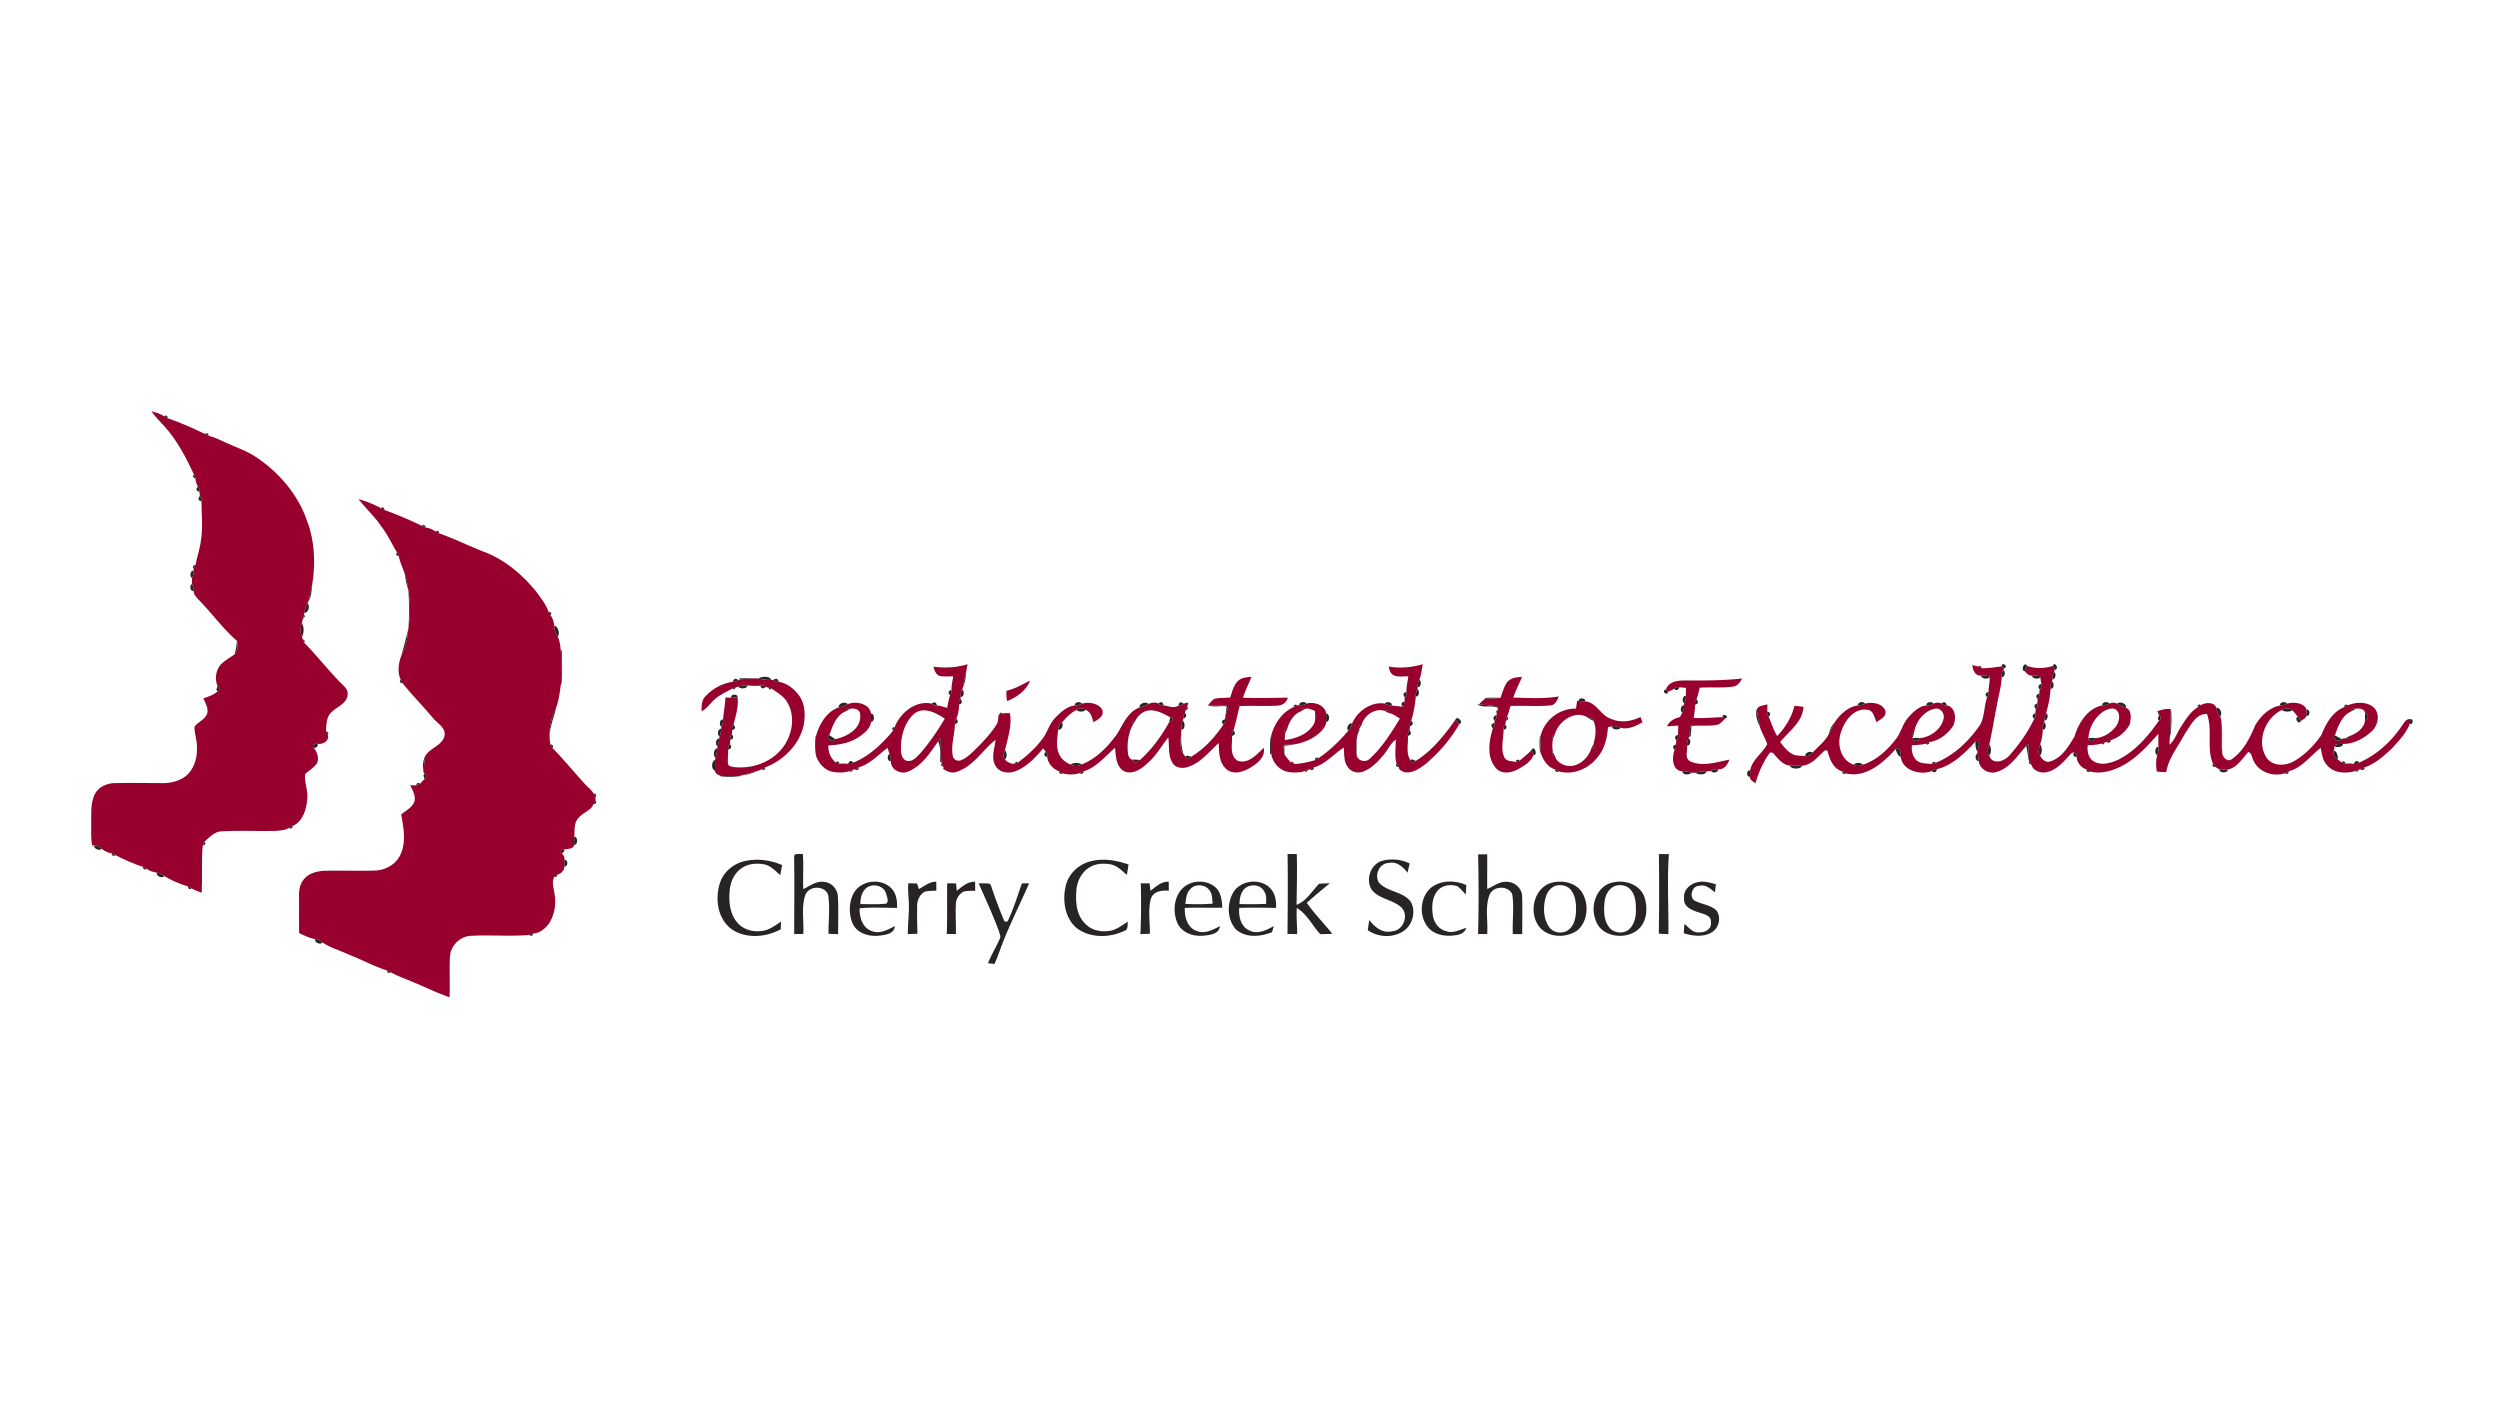
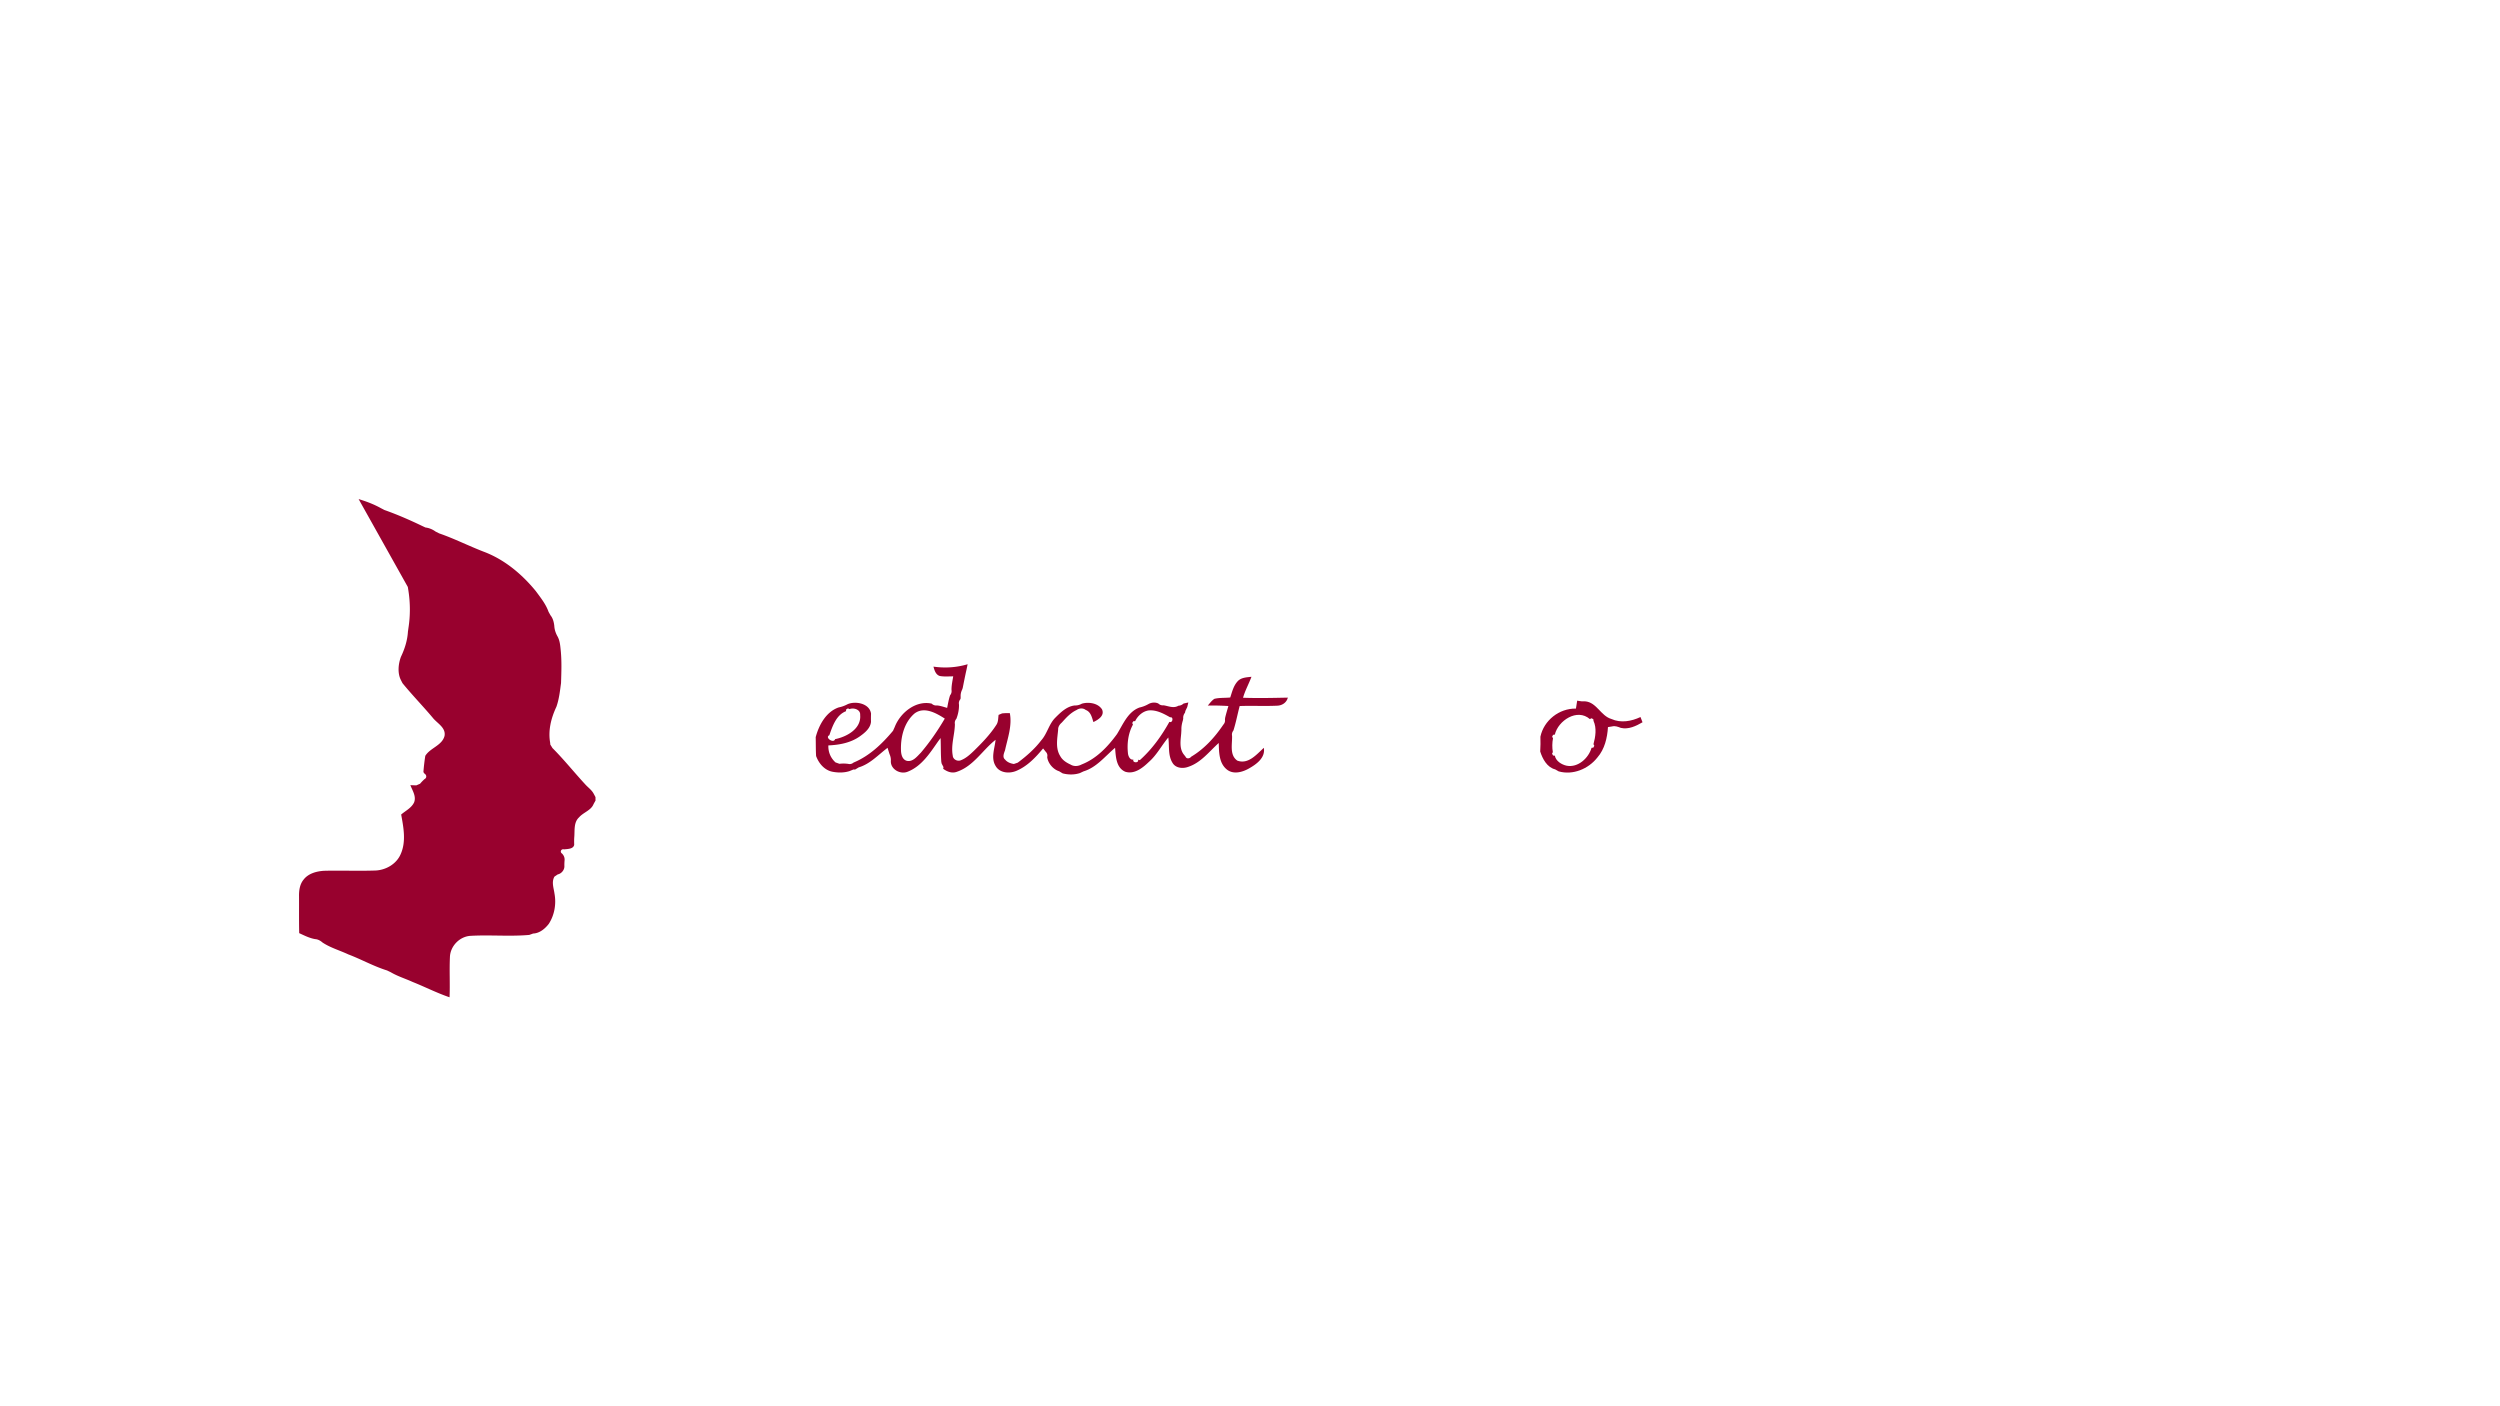
<svg xmlns="http://www.w3.org/2000/svg" width="1280pt" height="960" viewBox="0 0 1280 720">
  <g id="#98012eff" fill="#98012e">
-     <path d="M77.5 210.51c2.22.67 4.53 1.27 6.47 2.59.46.25 1.37.75 1.83.99 6.52 2.27 12.92 5.11 19.14 8.1.47.23 1.41.7 1.87.94 3.1.63 5.86 2.26 8.75 3.48 4.74 2.21 9.77 3.84 14.25 6.58 12.46 7.92 22.77 19.71 27.52 33.82 3.76 10.09 4.28 21.24 2.59 31.8-.68 2.83-1.27 5.69-1.81 8.57-.16.39-.47 1.17-.63 1.56-.84 1.51-1.41 3.16-1.62 4.89l-.2.93c-.16.53-.47 1.6-.63 2.13-.12.54-.34 1.62-.46 2.16-.9 2.28-.79 4.74.07 7.02l.2.91c.21.5.62 1.51.83 2.01 6.38 6.42 11.91 13.63 18.23 20.1 1.82 1.92 4.68 3.8 4.08 6.85-.57 4.45-5.53 5.9-8.31 8.75-2.69 2.38-2.44 6.22-2.8 9.48l.92 1.88c1.16 3.13-2.43 5.23-5.16 4.83-1.31-.45-3.31.68-1.9 2.05 1.54 2.15 2.72 4.9 1.72 7.55-1.42 2.56-4.22 3.84-6.22 5.87-.51 4.24 1.59 8.36 1.09 12.65-.33 5.27-2.26 11.68-7.51 13.9-.46.24-1.39.73-1.85.97-2.02 1.33-4.62 1.3-6.95 1.56-9.2.22-18.42-.34-27.61.22-3.66.13-6.12 3.02-8.66 5.25-.23.48-.69 1.43-.92 1.9-.77 8.08-.16 16.19-.53 24.28-1.76-.67-3.59-1.23-5.2-2.23-.46-.24-1.39-.73-1.86-.97-4.19-1.3-8.35-3.03-12.1-5.33-1.08-.93-2.35-1.63-3.79-1.72-1.85-.34-3.73-.86-5.26-1.98-.46-.25-1.38-.74-1.84-.99-4.87-1.59-9.62-3.72-14.18-6.04-.47-.23-1.42-.69-1.89-.92-1.88-.24-3.61-1.15-5.08-2.3-1.08-.92-2.31-1.93-3.82-1.71h-1.05c-.86-3.91-.44-7.93-.52-11.89.05-4.8-.36-9.91 1.81-14.35 1.91-3.83 6.32-5.7 10.43-5.72 8.04-.14 16.08 0 24.11.03 4.76.06 9.81-1.21 13.24-4.67 3.61-3.8 4.86-9.23 4.52-14.35 0-3.34-1.34-6.53-1.24-9.86 1.92-2.64 5.78-3.74 6.63-7.21.42-2.64-1.16-5.02-2.06-7.39 2.6-.72 5.17-1.67 7.23-3.46 1.38-.52.97-2.18-.02-2.84-1.55-3.59-.84-8.13 1.76-11.06 2.08-2.06 4.7-3.42 7.04-5.14 1.72-1.91 1.86-4.47 1.16-6.83-7.23-6.29-12.81-14.14-19.48-20.97-1.15-1.32-2.68-2.65-2.66-4.55.04-1.26-.3-2.48-.9-3.58.01-.78.02-2.34.03-3.12.61-1.16.92-2.44.8-3.75l.04-.96c.24-.48.72-1.45.95-1.93.87-4.43 2.41-8.72 2.87-13.23.97-6.41.23-12.87.18-19.3.18-1.06-.09-2-.82-2.8-.05-.53-.16-1.58-.21-2.11.18-1.06-.09-1.98-.81-2.77-.7-1.29-1.2-2.73-1.24-4.2l-.76-1.96c-4.04-8.63-8.45-17.22-14.87-24.37-2.34-2.66-4.96-5.08-6.93-8.04z" />
-     <path d="M183.61 255.53c3.91 1.18 7.78 2.63 11.35 4.62.47.24 1.4.73 1.86.97 6.5 2.29 12.91 5.09 19.12 8.07.47.23 1.43.67 1.9.89 1.84.22 3.64.96 5.14 2.06.47.24 1.4.71 1.87.95 7.72 2.67 15.09 6.39 22.72 9.35 10.65 3.96 19.63 11.49 26.76 20.2 2.45 3.34 5.15 6.67 6.53 10.62.25.45.77 1.36 1.02 1.82 1.23 1.5 1.7 3.46 1.92 5.35.1 1.98.75 3.86 1.74 5.57 1.13 2.14 1.31 4.59 1.55 6.96.56 5.58.34 11.19.16 16.79-.55 4.07-.99 8.22-2.37 12.11-2.71 5.78-4.34 12.13-3.18 18.53l.05.81c.28.45.83 1.34 1.1 1.79 5.87 5.87 11.05 12.39 16.69 18.49 1.42 1.62 3.31 2.88 4.37 4.8.25.46.74 1.38.98 1.85.01.43.01 1.31.02 1.75-.26.46-.77 1.38-1.02 1.84-1.23 3.19-5.24 4.23-7.41 6.76-2.76 2.53-2.18 6.52-2.43 9.88-.12 1.4-.1 2.81-.06 4.22-.46 2.16-3.41 2.09-5.18 2.3-1.42-.44-2.35 1.28-1.06 2.14.93.93 1.38 2.04 1.33 3.31-.1 1.08-.14 2.16-.11 3.25.02 1.87-1.55 3.75-3.37 4.1-.43.28-1.29.86-1.72 1.15-1.59 2.73-.38 5.78.01 8.65.99 5.26.03 10.97-2.88 15.49-1.93 2.53-4.76 4.89-8.06 5-.5.18-1.48.54-1.97.71-9.99.88-20.05-.1-30.06.47-5.62.33-10.39 5.28-10.56 10.9-.32 6.85.1 13.71-.19 20.56-6.47-2.19-12.56-5.32-18.9-7.85-3.72-1.69-7.68-2.9-11.21-4.98-.47-.23-1.42-.68-1.89-.91-6.84-2.11-13.16-5.7-19.86-8.23-4.38-2.05-9.13-3.38-13.18-6.07-1.06-.93-2.31-1.64-3.74-1.74-2.91-.48-5.55-1.85-8.2-3.06-.15-6.28-.05-12.56-.09-18.83-.05-2.96.36-6.13 2.28-8.5 2.46-3.26 6.72-4.37 10.61-4.6 8.68-.21 17.37.15 26.04-.13 5.52-.16 11.09-3.37 13.21-8.61 2.76-6.37 1.35-13.51.16-20.07 2.29-1.95 5.32-3.38 6.63-6.23 1.19-3.07-.86-6.03-1.93-8.8.76.03 2.28.08 3.04.11.48-.21 1.45-.63 1.94-.84.7-.84 1.46-1.62 2.27-2.36 1.24-.59 1.14-2.17 0-2.8l-.56-.79c.2-2.79.53-5.57.96-8.32 2.53-4.14 8.61-5.26 9.86-10.23.75-4.29-3.81-6.43-6.06-9.3-5.04-5.99-10.55-11.65-15.47-17.68-.24-.46-.71-1.39-.94-1.85-1.66-3.49-1.2-8.03.13-11.63 1.94-4.06 3.32-8.39 3.59-12.9l.28-2c.97-6.23.94-12.6-.01-18.83l-.32-2.04c-.26-2.3-.82-4.56-1.58-6.74-.99-3.02-2.45-5.91-3.04-9.05-.23-.47-.69-1.42-.91-1.89-2.7-4.36-4.77-9.11-7.94-13.18-3.4-5.14-8.05-9.25-11.73-14.15zm294.32 85.78c5.86.85 11.81.47 17.49-1.22-.13.65-.4 1.95-.53 2.6-.72 3.18-1.35 6.39-1.99 9.6l-.29.82a7.127 7.127 0 0 0-.75 3.77l-.08 1.01c-.72.84-.98 1.8-.77 2.88.06 2.46-.46 4.95-1.34 7.24-.7.8-.95 1.73-.76 2.77-.09 5.38-2.11 10.69-1.1 16.1.1 1.93 2.35 3.08 4.08 2.4 2.58-.97 4.67-2.87 6.64-4.75 4.21-4.12 8.37-8.39 11.58-13.36 1.05-1.51.92-3.42 1.17-5.15l1.8-.76c1.31-.13 2.62-.17 3.95-.13 1.25 6.41-1.11 12.81-2.46 19.01-.51 1.46-1.46 3.52.01 4.74 1.14 1.4 2.78 2 4.52 2.28l1.99-.68c4.44-3.31 8.64-6.98 12.02-11.41 3.1-3.48 3.93-8.39 7.28-11.67 2.74-2.76 5.9-5.8 9.95-6.21 1.25.05 2.47-.28 3.56-.9 3.42-1 8.23-.35 10.32 2.89 1.49 3.25-1.95 5.33-4.39 6.52-.78-2.38-1.3-5.22-3.95-6.21-1.36-1.09-3.33-.92-4.69.05-3.07 1.42-5.32 3.94-7.53 6.4-1.07.92-1.95 2.15-1.89 3.62-.38 4.47-1.5 9.47 1.05 13.52 1.13 2.12 3.2 3.41 5.32 4.38 1.74 1.09 3.95.88 5.71-.08 7.57-2.95 13.33-9.06 18.03-15.49 3.12-5.01 5.59-11.5 11.58-13.65 1.6-.35 3.14-.95 4.57-1.77 1.49-.84 3.46-1.03 5.04-.27.76.73 1.66 1.03 2.72.92 2.55.41 5.08 1.68 7.57.21 1-.05 1.88-.43 2.62-1.12.61-.14 1.84-.4 2.45-.54-.14.59-.42 1.76-.56 2.34-.24.49-.7 1.47-.94 1.96l-.22.96c-.7.88-1 1.88-.9 3l-.19.96c-.48 1.54-.8 3.14-.74 4.77-.02.48-.08 1.45-.11 1.93-.3 3.5-1 7.34 1.14 10.45.27.34.81 1.03 1.08 1.37.56 1.32 2.18.97 2.91.02 6.75-4.02 12.1-9.96 16.46-16.42.7-.77.98-1.67.81-2.72l.11-.82c.48-2.02 1.08-4 1.66-5.99-3.52-.2-7.04-.32-10.55-.22 1.05-1.21 2-2.56 3.36-3.45 2.65-.67 5.43-.4 8.14-.7.94-2.9 1.69-6.06 3.84-8.35 1.78-1.91 4.6-1.96 7.02-2.25-1.33 3.62-3.27 7.01-4.31 10.74 7.64.27 15.28.09 22.92-.07-.59 2.54-2.9 4.05-5.42 4.13-6.41.31-12.83-.06-19.23.18-1.1 4.16-1.89 8.41-3.19 12.51-.66.82-.89 1.75-.7 2.79.14 4.19-1.39 9.8 2.67 12.64 5.61 2.09 9.91-3.19 13.59-6.54.89 5.09-3.78 8.4-7.64 10.58-3.38 1.93-8.09 3.21-11.38.44-3.97-3.28-3.91-8.81-4.07-13.5-4.88 4.38-9.06 10.02-15.51 12.18-2.75 1.05-6.49.79-8.13-1.98-2.45-3.88-1.56-8.69-2.18-13.01-3.46 4.09-5.9 9-10.01 12.56-3.12 3.02-7.38 6.4-12 4.98-4.76-2.03-4.87-7.87-5.24-12.26-5.11 4.3-9.5 10.07-16.13 12.05-.47.22-1.42.67-1.9.89-2.82.93-5.97.9-8.82.14l-1.8-1.08c-3.07-.96-5.71-4.09-6.1-7.25.25-1.06 0-1.97-.75-2.73-.33-.42-1.01-1.27-1.35-1.7-3.78 4.56-8.04 9.07-13.58 11.43-3.55 1.56-8.56 1.25-10.7-2.39-2.59-4.15-.47-9.03-.06-13.46-6.69 5.26-11.33 13.53-19.81 16.37-2.49.95-5-.05-7.01-1.53l.16-.87c-.23-.45-.71-1.35-.94-1.8l-.18-.88c-.32-4.05-.2-8.11-.36-12.17-.43.55-.85 1.1-1.26 1.66-4.17 5.97-8.42 12.71-15.5 15.51-3.72 1.63-8.82-1.06-8.72-5.34.09-1.26-.15-2.5-.68-3.63-.25-.8-.75-2.41-1-3.22-4.72 3.57-8.96 8.29-14.77 10.02-.45.28-1.37.83-1.83 1.1l-.88-.02c-.49.2-1.47.61-1.97.81-2.83.93-5.95.89-8.85.33-4.05-.84-6.94-4.31-8.29-8.05-.19-3.22-.12-6.45-.2-9.67 1.67-6.24 5.37-13.02 11.79-15.21 1.6-.3 3.14-.89 4.58-1.66 4.12-1.74 11.26-.35 11.96 4.86-.05 1.39-.06 2.79-.02 4.19-.32 3.36-3.24 5.68-5.81 7.5-4.67 3.27-10.42 4.33-16.02 4.57-.12 3.37 1.15 6.46 3.67 8.71.5.17 1.49.52 1.99.7 1.49-.17 2.99-.16 4.49.04 1.03.25 1.95.02 2.76-.67 8.18-3.39 14.62-9.59 20.21-16.28.21-.48.64-1.44.86-1.92 2.81-7.31 10.81-13.78 18.92-11.97.75.72 1.65 1.03 2.7.93 1.79.13 3.49.78 5.22 1.25.44-2.16.79-4.34 1.5-6.43.66-.82.9-1.75.73-2.78-.03-2.34.51-4.63.87-6.93-2.29-.02-4.59.23-6.84-.19-2.11-.64-2.77-2.93-3.27-4.8m-44.71 21.93l-.07.9c-4.95 1.88-6.94 7.66-8.52 12.3-2.54 1.16 2.22 4.43 2.94 2 5.96-1.19 13.51-5.31 12.83-12.38.24-2.77-3.28-3.87-5.44-3l-.81-.38-.93.56m35.05 2.04c-5.31 4.52-7.17 11.98-6.97 18.72.03 2.17.63 5.01 3.12 5.57 3.02.56 5.11-2.26 7.01-4.14 4.62-5.44 8.69-11.35 12.3-17.51-4.41-2.84-10.53-6.31-15.46-2.64m112.92 3.95l-.91.02-.58.92.37.83c-2.45 4.46-3.1 9.74-2.55 14.76.14 1.38 1.07 3.49 2.79 3.14-.7 1.77 2.97 1.9 2.37.09l.92.19c6.19-5.52 11.14-12.4 15.13-19.61 1.69.9 2.28-2.73.39-2.3-3.37-1.91-7.07-3.93-11.09-3.52-3.02.48-5.54 2.78-6.84 5.48z" />
-     <path d="M710.91 341.29c5.87.94 11.84.5 17.52-1.22-.45 2.69-.75 5.44-1.73 8.01a7.217 7.217 0 0 0-.86 3.81l-.12 1c-.6 1.16-.96 2.44-.85 3.76-.31 4.18-1.16 8.33-2.3 12.36-.66.85-.88 1.8-.66 2.85-.04.53-.13 1.59-.18 2.12-.76.79-1.05 1.72-.87 2.79.25 4.15-1.15 8.67 1.26 12.43.23 1.46 2.02 1.29 2.77.35 8.39-5.2 14.65-13.1 20.28-21.06.6.77 1.27 1.48 2.03 2.13-4.38 7.79-10.35 14.64-17.14 20.43-3.12 2.39-6.84 5.01-10.98 4.32-1.16-.48-2.96-1.19-2.95-2.67-.28-.44-.84-1.33-1.12-1.78-1.05-3.98-.34-8.14-.4-12.2-2.78 1.92-4 5.23-6.16 7.73-2.94 3.49-6.22 7.05-10.62 8.63-2.71 1.03-6.08.2-7.69-2.27-2.25-2.86-1.8-6.68-2.12-10.06-5.17 3.28-9.28 8.48-15.35 10.16-.45.28-1.37.83-1.82 1.11l-.89-.03c-.49.2-1.48.59-1.97.79-2.56.89-5.36.84-8.01.54-4.66-.65-8.38-4.71-9.1-9.28-.26-3.07-.23-6.16-.06-9.23 1.53-6.15 5.57-12.19 11.5-14.74.48-.23 1.45-.69 1.93-.92l.93-.06c1.3.09 2.58-.24 3.73-.85 3.75-1.11 9.55.65 10.1 5.11-.05 1.42-.05 2.85 0 4.29-.1 1.89-1.35 3.46-2.58 4.8-3.9 3.89-9.25 6.1-14.66 6.8-1.56.06-3.12.1-4.66.16.15 1.62.3 3.24.55 4.85.88 1.5 2.12 2.74 3.19 4.11l1.96.8c3.58-.11 7.03-1.01 10.46-1.93.46-.27 1.37-.79 1.83-1.06 5.75-3.92 10.76-8.76 15.24-14.08 1.09-.92 1.64-2.26 1.94-3.62 2.55-6.36 9.93-11.43 16.82-10.23 1.07.61 2.25 1.04 3.52 1.02 1.78.15 3.56.45 5.37.5l.68.02c.1-.61.3-1.85.4-2.47.04-.57.13-1.71.17-2.29.73-.8 1.02-1.74.86-2.81-.04-2.68.58-5.3.97-7.93-3.18-.12-7.73 1.11-9.38-2.58-.2-.6-.59-1.8-.78-2.41m-44.69 21.96l-.06.91c-3.66 1.35-6.14 5.34-7.08 8.99l-.91.12-.49.96.43.79c-.24 1.28-.34 2.57-.27 3.89 5.46-.76 11.35-2.72 14.48-7.59 1.52-2.15 1.01-4.87.98-7.32-1.71-.61-3.49-1.74-5.34-.94l-.82-.37-.92.56m30.9 7.94l-.91.06-.56.94.37.82.02.88-.89.19-.44.99.46.77c-.11.47-.33 1.39-.44 1.85-.6 3.13-.65 6.35-.02 9.48 1.05 2.65 4.72 3.3 6.66 1.23 6.34-5.79 10.94-13.22 15.4-20.49-1.9-1.06-3.69-2.61-5.9-2.85l-.08-.9-.93-.55-.81.38c-5.21-1.67-10.54 2.27-11.93 7.2zm312.73-30.63l3.09.68c.47.23 1.43.68 1.9.91 3.39 0 6.73-.53 10.08-.98.31.24.92.72 1.22.96l-.47.89c-.75 1.07-.91 2.39-.79 3.67-.2 4.9-1.69 9.62-2.47 14.45-1.4 6.64-2.35 13.38-3.93 19.98-.55 1.85-1.2 4.04.03 5.78 1.66 4.96 7.73 2.88 10.29-.08 5-5.67 9.47-11.94 12.74-18.78.61-.88.79-1.84.54-2.88.05-.54.16-1.61.22-2.15.7-.84.96-1.79.79-2.86l.2-2.15c.68-.84.95-1.8.79-2.88l.24-2.15c.8-.81 1.08-1.74.84-2.81-.14-.83-.41-2.49-.54-3.31l-.09-.56c-1.35-.42-2.75-.41-4.11-.41-1.71.29-2.73-1.18-3.76-2.21.49-.87.88-1.79 1.17-2.75 4.31 1.5 8.93 1.44 13.25 0 .26.5.76 1.51 1.01 2.02l-.42 1c-.66 1.22-.86 2.59-.85 3.96l-.16 1c-.56 1.19-.89 2.47-.77 3.8-.25 4.19-1.09 8.35-2.28 12.37a7.74 7.74 0 0 0-.85 3.81l-.12 1c-.57 1.17-.9 2.45-.75 3.77-.01 2.54-.59 5.05-1.31 7.48-.63 1.82-1.35 4.03-.03 5.74.95 1.96 2.88 3.85 5.25 2.94 5.91-1.77 9.27-7.68 12.3-12.63 2.1-6.93 6.64-14.47 14.24-16 1.24.04 2.47-.3 3.58-.91 1.37-.68 2.73-.67 4.08.04 1.39.85 2.89 1.53 4.47 2.03 3.12 1.34 2.59 5.55 2.06 8.28-1.95 3.87-5.66 7.17-9.84 8.32-.47.27-1.39.8-1.85 1.06l-.87-.04c-.5.19-1.49.58-1.98.77-2.31.65-4.72.71-7.08.85-.36 3.04.31 6.71 3.23 8.32 3.97 2.25 8.77.73 12.63-1.05 8.67-4.42 15.15-12.04 20.63-19.9 1.12-.7 1.05-2.18-.02-2.88l-.84-1.88c2.17-.85 4.46-1.42 6.83-1.14l.05 1.23c-.02 3.85-.15 7.7-.3 11.55-.18 1.8-.35 3.62-.32 5.44 2.75-2.32 3.72-5.93 5.65-8.85 2.43-3.76 4.88-7.95 8.81-10.27.43-.3 1.3-.88 1.73-1.18 2.23-1.38 6.94-1.62 7.77 1.48.35 1.59.92 3.14 1.89 4.47l.43.72c.56 6.16-.12 12.39.78 18.53.62 1.94 2.62 4.06 4.75 2.57 5.92-4.02 9.31-10.78 11.99-17.23 2.72-4.78 7.24-9.24 12.79-10.29 1.22.03 2.43-.31 3.52-.93 3.18-1.02 8.95-.51 10.06 3.1-.09 1.02-.12 2.06-.1 3.1-.26 1.42-1.93 1.85-2.85 2.76-.4-.87-.91-1.64-1.55-2.32-.9-1.09-1.76-2.19-2.7-3.21-1.45-1.48-3.94-1.08-5.57-.14-8.46 4.04-12.99 15.9-7.87 24.11 3.05 4.85 9.92 4.61 14.38 1.95 5.51-3.22 10.09-7.99 13.76-13.16 2.34-5.78 5.65-12.04 11.78-14.42.47-.24 1.4-.73 1.87-.97 4.08-1.64 9.28-1.96 12.95.85 3.72 3.24 2.66 9.32-.7 12.44-3.95 3.73-9.25 6.51-14.77 6.53-1.4-.05-2.83-.04-4.11.5l-.12.6c-.12.57-.35 1.72-.47 2.29-.68 1.78.34 3.64 1.95 4.49l2.02 1.54c.5.17 1.51.5 2.01.67 1.45-.13 2.91-.11 4.38.08 1.01.25 1.94.03 2.77-.67 8.86-3.95 16.28-10.68 21.67-18.69 1.18-1.44 2.06-3.85 4.34-3.5-.06.59-.17 1.77-.22 2.36-1.8 4.78-5.52 8.6-8.89 12.35-4.2 3.96-8.71 8.13-14.29 9.95-.45.29-1.35.86-1.8 1.15l-.88-.05c-.5.18-1.5.55-1.99.73-4.88 1.56-11.17 1.2-14.61-3.05-2.23-2.37-2.58-5.74-3.14-8.78-5.34 4.15-9.63 10.24-16.45 12.04-.46.25-1.39.74-1.85.98-5.81 1.88-12.99-.32-15.85-5.93-1.14-1.55-.88-4.3-2.92-4.95-3.09 3.33-5.76 8.05-10.53 8.97-1.41-.05-2.81-.04-4.19.01-.54-.33-1.63-.99-2.17-1.32-.31-.42-.92-1.27-1.22-1.7-3.42-8.1-.05-17.28-3.07-25.43-5.84-.21-8.39 6.11-11.31 10.11-3.36 6.45-8.36 12.35-9.55 19.69-1.65-.03-3.27-.14-4.87-.33-.31-2.71-.54-5.5.23-8.16.46-1.47.82-3 .66-4.54-.09-2.2-.04-4.38-.08-6.57-5.88 6.56-11.92 13.39-20.1 17.11-4.58 2.18-9.89 3.43-14.89 2.13-.45-.27-1.35-.81-1.8-1.09-2.72-.66-4.91-3.64-5.05-6.4.22-1.35-.23-2.07-1.35-2.18-1.24-.19-1.89 1.16-2.7 1.83-3.3 3.65-6.99 7.71-12.16 8.33-2.67.32-6.13-1.09-6.87-3.81-.28-.46-.84-1.37-1.12-1.83l-.3-.98c-.01-2.67.01-5.35-.1-8.02-.28.27-.85.8-1.13 1.06-4.6 5-8.54 11.58-15.54 13.42-3.8 1.1-8.49-1.64-8.79-5.69 0-1.32-.32-2.6-.83-3.79l.14-.85c.22-1.81 1.66-4.41-.16-5.76-.22.11-.65.34-.87.45-5.47 5.93-11.68 12.17-19.73 14.14-1.06-.11-1.96.21-2.68.98-5.87 2.23-14.98-.22-15.84-7.29.15-1.56-.34-5.93-2.65-3.93-6.37 7.04-15.24 14.87-25.48 12.41l-1.82-1.07c-4.68-1.28-6.56-6.43-7.61-10.68-.33 0-1.01-.01-1.35-.01-3.44 3.1-6.63 7.41-11.59 7.85-2.11-.06-4.21-.09-6.29-.09-3.96-.41-6.26-4.02-8.8-6.62-.32-.02-.96-.08-1.29-.1-3.52 4.72-5.91 10.17-7.52 15.81-1.07-.98-2.97-1.69-2.82-3.42.08-1.06.13-2.12.14-3.18.92-5.54 6.33-8.8 8.73-13.5-1.09-3.08-2.83-5.89-3.83-9.01-.67-2.87-1.07-5.8-1.54-8.71.93-2.15 3.55-1.98 5.45-2.62-.02.91-.05 2.72-.07 3.62-.19 1.02.06 1.95.74 2.77 1.43 3.26 2.49 6.7 4.3 9.8 4.28-4.28 7.39-9.6 8.9-15.47 1.51.17 3.04.35 4.58.54-.31 7.69-7.44 12.51-11.93 18.01 2.01 2.49 3.99 5.31 7.08 6.54 1.87.57 3.86.51 5.81.68 1.51.32 2.78-.74 3.69-1.82 2.82-2.93 6.08-5.53 8.18-9.07 1.13-1.97 2.02-4.07 2.98-6.12 2.77-4.18 6.96-8.32 12.14-8.95 1.25.06 2.48-.28 3.58-.9 3.54-.99 9.07-.24 10.47 3.78.57 2.87-2.64 4.32-4.54 5.7-1.24-2.37-1.6-6.4-5.06-6.36-6.7-.83-11.34 5.72-13.12 11.37-2.27 6.12-.28 14.49 6.47 16.75 1.42 1.02 3.28.8 4.76 0 6.87-2.26 12.34-7.33 16.7-12.94 2.81-3.44 3.53-8.12 6.6-11.4 2.45-2.67 5.35-5.64 9.16-5.97 1.25.05 2.47-.3 3.58-.92 1.34-.66 2.71-.69 4.1-.1.74.75 1.64 1.07 2.7.96 4.63.83 5.16 7.3 3.14 10.75-2.73 4.03-7.15 7.35-12 8.06-.48.21-1.45.62-1.93.83-2.29.6-4.67.65-7.01.78-.34 2.86.32 6.04 2.62 7.96 2.14 1.64 5.02 1.25 7.54 1.69.51-.17 1.52-.49 2.03-.66 9.49-3.85 17.11-11.23 22.83-19.59 2.2-4.31 1.9-9.41 3.47-13.95.66-.82.9-1.74.74-2.77-.02-2.48.68-4.91.55-7.39v-.52c-1.42-.42-2.89-.41-4.32-.41-3 .28-4.38-2.87-4.52-5.36m-29.82 34.46l-.88.25-.3 1.04.62.75-.28.85c-.16 1.82 3.76 1.9 3.41.01 5.57-.3 11.3-4.36 12.52-9.99.58-2.55-1.35-5.4-4.09-5.14-5.85.95-10.15 6.63-11 12.23m97.14-10.9c-4.58 3.06-7.62 8.38-7.91 13.89-.2 1.82 3.77 1.76 3.34-.11 4.37-.08 8.44-2.86 10.99-6.29 1.64-2.51 2.38-7.06-.85-8.64-1.91-.6-3.9.31-5.57 1.15m127.02-.91l-.05.91c-4.95 1.91-7.06 7.68-8.65 12.36-2.26 1.33 2.59 4.32 3.25 1.85.56-.1 1.68-.29 2.24-.38l.82.37.95-.55.09-.9c3.67-1.13 7.79-4.12 8.07-8.24 1.93.48 1.94-3.72 0-3.22.15-2.44-3.18-3.05-4.99-2.42l-.82-.35-.91.57zm-816.68-15.9l.73.12c2.18.5 4.41.74 6.66.66l1 .06c.8.72 1.74 1.05 2.83.98 4.22.59 7.79 3.54 10.31 6.85 3.26 4.43 3.36 10.3 2.41 15.51-2.25 9.86-10.39 17.9-19.67 21.4-.46.25-1.37.75-1.83 1-.95.47-1.93.83-2.94 1.1-2.5.64-4.99 1.31-7.45 2.07l-.95.25c-3.09 0-6.18.01-9.27.13-1.26-.63-3.29-1.17-3.25-2.92 0-1.81.01-3.61 0-5.41l.2-.99c.53-1.63.87-3.3.95-5l.14-1c.51-1.29.82-2.64.83-4.02l.16-1c.53-1.27.84-2.62.85-3.99l.15-1c.56-1.17.92-2.42.85-3.72.24-3.76 1.06-7.47 1.18-11.24.74 0 2.22.02 2.95.02 1.1.11 2.19.05 3.28-.17.59 4.73-.94 9.44-2.04 14-.67.84-.89 1.79-.67 2.84l-.2 2.15c-.73.82-1 1.78-.82 2.86-.05.54-.14 1.61-.18 2.15-.75.78-1.05 1.71-.9 2.79.05 2.38-.28 4.76-.11 7.15.29 1.59 2.07 1.61 3.33 1.81 8.99.96 18.52-2.33 24.3-9.43 5.22-6.43 7.1-16.1 2.87-23.51-1.79-3.33-5.18-5.16-8.15-7.24-.52-.15-1.56-.47-2.07-.63l-.91-.23c-.86-.7-1.81-.93-2.86-.67-2.19.24-4.39.07-6.57-.07-1.61-.3-3.2.13-4.71.66l-.9.22c-.52.17-1.56.5-2.08.66-2.99 1.82-6.35 3.08-8.95 5.49-2.36 1.95-3.98 4.77-6.78 6.16-.08-2.74-.02-5.79 2.12-7.82 3.61-3.82 8.65-6.57 13.88-7.25 1.07.14 2-.16 2.79-.9l1.05-.38c2.81-.14 5.62-.43 8.44-.5zm384.01 2.16c1.75-2.42 4.99-2.8 7.76-2.88-1.45 3.54-3.32 6.91-4.44 10.58 7.75.18 15.6.73 23.29-.61-.85 1.93-1.75 4.31-4.17 4.61-6.83.62-13.72.02-20.57.28-.55 1.83-1 3.71-1.78 5.47-.14.52-.42 1.55-.56 2.06l-.36 1.98c-.75.78-1.04 1.7-.88 2.76.03 4.64-1.64 9.57.41 14 1.02 2.27 3.84 1.88 5.87 2.41.5-.18 1.5-.53 2-.71 2.09-1.8 4.31-3.48 6.14-5.57.24.94.52 1.89.83 2.83-1.14 3.34-4.53 5.21-7.4 6.93-3.55 2.07-8.91 3.16-11.85-.48-4.76-5.59-3.45-13.73-1.48-20.17.66-.86.93-1.83.8-2.89l.14-.97c.69-.87.99-1.85.9-2.95l.24-1.02c.15-.51.47-1.53.62-2.04l-.33-.81-.3-.67c-3.04-.39-6.08-.65-9.12-.92.91-1.22 2.01-2.21 3.31-2.95 2.55-.04 5.1-.23 7.66-.43.94-2.67 1.69-5.46 3.27-7.84zm81.43 3.62c1.49-4.66 6.95-4.72 10.99-4.7 9.38.07 18.76.01 28.1-1-1.06 1.7-2.26 3.76-4.43 4.1-5.76.86-11.59.23-17.37.62-.5 1.99-.88 4.02-1.63 5.93-.68.82-.93 1.74-.76 2.78.03 2.27-.36 4.52-.63 6.77 4.92.3 9.82-.31 14.73-.38.34.17 1.02.53 1.36.7-1.26 1.23-2.41 2.74-4.17 3.25-4.53.1-9.05.11-13.57.23-.23 1.93-.45 3.86-.76 5.79l-.23.89c-.54 1.13-.91 2.36-.78 3.64.29 2.64-1.37 6.35 1.48 8.04 6.46 3.03 13.64.39 20.22-.82-.94 2.48-2.76 5.26-5.81 4.94-1.3-.09-2.55.24-3.67.84l-2.21.24c-1.98-.14-3.93.15-5.81.71h-2c-1.51-.5-3.06-.8-4.63-.81-5.37-.3-5.42-7.09-3.98-10.89.67-.83.92-1.77.72-2.81.04-.53.12-1.59.15-2.12.77-.78 1.08-1.7.93-2.77-.02-1.59.01-3.18.11-4.76-1.95.11-3.88.26-5.8.35 1.24-2.72 3.87-4.04 6.64-4.71.3-.57.9-1.69 1.2-2.25.77-1.11.89-2.48.81-3.78l.11-1.02c.58-1.18 1.06-2.46.9-3.8 0-1.37.02-2.73.06-4.09-.86-.08-2.58-.26-3.44-.34-1.06-.25-1.96.02-2.71.81-.97.64-1.99 1.14-3.07 1.51-.26-.27-.79-.81-1.05-1.09zm-337.6.57c4.34-.93 8.11-3.34 12.09-5.18-2.02 5.07-6.81 8.47-11.72 10.45-.52-1.72-.5-3.51-.37-5.27z" />
+     <path d="M183.61 255.53c3.91 1.18 7.78 2.63 11.35 4.62.47.24 1.4.73 1.86.97 6.5 2.29 12.91 5.09 19.12 8.07.47.23 1.43.67 1.9.89 1.84.22 3.64.96 5.14 2.06.47.24 1.4.71 1.87.95 7.72 2.67 15.09 6.39 22.72 9.35 10.65 3.96 19.63 11.49 26.76 20.2 2.45 3.34 5.15 6.67 6.53 10.62.25.45.77 1.36 1.02 1.82 1.23 1.5 1.7 3.46 1.92 5.35.1 1.98.75 3.86 1.74 5.57 1.13 2.14 1.31 4.59 1.55 6.96.56 5.58.34 11.19.16 16.79-.55 4.07-.99 8.22-2.37 12.11-2.71 5.78-4.34 12.13-3.18 18.53l.05.81c.28.45.83 1.34 1.1 1.79 5.87 5.87 11.05 12.39 16.69 18.49 1.42 1.62 3.31 2.88 4.37 4.8.25.46.74 1.38.98 1.85.01.43.01 1.31.02 1.75-.26.46-.77 1.38-1.02 1.84-1.23 3.19-5.24 4.23-7.41 6.76-2.76 2.53-2.18 6.52-2.43 9.88-.12 1.4-.1 2.81-.06 4.22-.46 2.16-3.41 2.09-5.18 2.3-1.42-.44-2.35 1.28-1.06 2.14.93.93 1.38 2.04 1.33 3.31-.1 1.08-.14 2.16-.11 3.25.02 1.87-1.55 3.75-3.37 4.1-.43.28-1.29.86-1.72 1.15-1.59 2.73-.38 5.78.01 8.65.99 5.26.03 10.97-2.88 15.49-1.93 2.53-4.76 4.89-8.06 5-.5.18-1.48.54-1.97.71-9.99.88-20.05-.1-30.06.47-5.62.33-10.39 5.28-10.56 10.9-.32 6.85.1 13.71-.19 20.56-6.47-2.19-12.56-5.32-18.9-7.85-3.72-1.69-7.68-2.9-11.21-4.98-.47-.23-1.42-.68-1.89-.91-6.84-2.11-13.16-5.7-19.86-8.23-4.38-2.05-9.13-3.38-13.18-6.07-1.06-.93-2.31-1.64-3.74-1.74-2.91-.48-5.55-1.85-8.2-3.06-.15-6.28-.05-12.56-.09-18.83-.05-2.96.36-6.13 2.28-8.5 2.46-3.26 6.72-4.37 10.61-4.6 8.68-.21 17.37.15 26.04-.13 5.52-.16 11.09-3.37 13.21-8.61 2.76-6.37 1.35-13.51.16-20.07 2.29-1.95 5.32-3.38 6.63-6.23 1.19-3.07-.86-6.03-1.93-8.8.76.03 2.28.08 3.04.11.48-.21 1.45-.63 1.94-.84.7-.84 1.46-1.62 2.27-2.36 1.24-.59 1.14-2.17 0-2.8l-.56-.79c.2-2.79.53-5.57.96-8.32 2.53-4.14 8.61-5.26 9.86-10.23.75-4.29-3.81-6.43-6.06-9.3-5.04-5.99-10.55-11.65-15.47-17.68-.24-.46-.71-1.39-.94-1.85-1.66-3.49-1.2-8.03.13-11.63 1.94-4.06 3.32-8.39 3.59-12.9l.28-2c.97-6.23.94-12.6-.01-18.83l-.32-2.04zm294.32 85.78c5.86.85 11.81.47 17.49-1.22-.13.65-.4 1.95-.53 2.6-.72 3.18-1.35 6.39-1.99 9.6l-.29.82a7.127 7.127 0 0 0-.75 3.77l-.08 1.01c-.72.84-.98 1.8-.77 2.88.06 2.46-.46 4.95-1.34 7.24-.7.8-.95 1.73-.76 2.77-.09 5.38-2.11 10.69-1.1 16.1.1 1.93 2.35 3.08 4.08 2.4 2.58-.97 4.67-2.87 6.64-4.75 4.21-4.12 8.37-8.39 11.58-13.36 1.05-1.51.92-3.42 1.17-5.15l1.8-.76c1.31-.13 2.62-.17 3.95-.13 1.25 6.41-1.11 12.81-2.46 19.01-.51 1.46-1.46 3.52.01 4.74 1.14 1.4 2.78 2 4.52 2.28l1.99-.68c4.44-3.31 8.64-6.98 12.02-11.41 3.1-3.48 3.93-8.39 7.28-11.67 2.74-2.76 5.9-5.8 9.95-6.21 1.25.05 2.47-.28 3.56-.9 3.42-1 8.23-.35 10.32 2.89 1.49 3.25-1.95 5.33-4.39 6.52-.78-2.38-1.3-5.22-3.95-6.21-1.36-1.09-3.33-.92-4.69.05-3.07 1.42-5.32 3.94-7.53 6.4-1.07.92-1.95 2.15-1.89 3.62-.38 4.47-1.5 9.47 1.05 13.52 1.13 2.12 3.2 3.41 5.32 4.38 1.74 1.09 3.95.88 5.71-.08 7.57-2.95 13.33-9.06 18.03-15.49 3.12-5.01 5.59-11.5 11.58-13.65 1.6-.35 3.14-.95 4.57-1.77 1.49-.84 3.46-1.03 5.04-.27.76.73 1.66 1.03 2.72.92 2.55.41 5.08 1.68 7.57.21 1-.05 1.88-.43 2.62-1.12.61-.14 1.84-.4 2.45-.54-.14.59-.42 1.76-.56 2.34-.24.49-.7 1.47-.94 1.96l-.22.96c-.7.88-1 1.88-.9 3l-.19.96c-.48 1.54-.8 3.14-.74 4.77-.02.48-.08 1.45-.11 1.93-.3 3.5-1 7.34 1.14 10.45.27.34.81 1.03 1.08 1.37.56 1.32 2.18.97 2.91.02 6.75-4.02 12.1-9.96 16.46-16.42.7-.77.98-1.67.81-2.72l.11-.82c.48-2.02 1.08-4 1.66-5.99-3.52-.2-7.04-.32-10.55-.22 1.05-1.21 2-2.56 3.36-3.45 2.65-.67 5.43-.4 8.14-.7.94-2.9 1.69-6.06 3.84-8.35 1.78-1.91 4.6-1.96 7.02-2.25-1.33 3.62-3.27 7.01-4.31 10.74 7.64.27 15.28.09 22.92-.07-.59 2.54-2.9 4.05-5.42 4.13-6.41.31-12.83-.06-19.23.18-1.1 4.16-1.89 8.41-3.19 12.51-.66.82-.89 1.75-.7 2.79.14 4.19-1.39 9.8 2.67 12.64 5.61 2.09 9.91-3.19 13.59-6.54.89 5.09-3.78 8.4-7.64 10.58-3.38 1.93-8.09 3.21-11.38.44-3.97-3.28-3.91-8.81-4.07-13.5-4.88 4.38-9.06 10.02-15.51 12.18-2.75 1.05-6.49.79-8.13-1.98-2.45-3.88-1.56-8.69-2.18-13.01-3.46 4.09-5.9 9-10.01 12.56-3.12 3.02-7.38 6.4-12 4.98-4.76-2.03-4.87-7.87-5.24-12.26-5.11 4.3-9.5 10.07-16.13 12.05-.47.22-1.42.67-1.9.89-2.82.93-5.97.9-8.82.14l-1.8-1.08c-3.07-.96-5.71-4.09-6.1-7.25.25-1.06 0-1.97-.75-2.73-.33-.42-1.01-1.27-1.35-1.7-3.78 4.56-8.04 9.07-13.58 11.43-3.55 1.56-8.56 1.25-10.7-2.39-2.59-4.15-.47-9.03-.06-13.46-6.69 5.26-11.33 13.53-19.81 16.37-2.49.95-5-.05-7.01-1.53l.16-.87c-.23-.45-.71-1.35-.94-1.8l-.18-.88c-.32-4.05-.2-8.11-.36-12.17-.43.55-.85 1.1-1.26 1.66-4.17 5.97-8.42 12.71-15.5 15.51-3.72 1.63-8.82-1.06-8.72-5.34.09-1.26-.15-2.5-.68-3.63-.25-.8-.75-2.41-1-3.22-4.72 3.57-8.96 8.29-14.77 10.02-.45.28-1.37.83-1.83 1.1l-.88-.02c-.49.2-1.47.61-1.97.81-2.83.93-5.95.89-8.85.33-4.05-.84-6.94-4.31-8.29-8.05-.19-3.22-.12-6.45-.2-9.67 1.67-6.24 5.37-13.02 11.79-15.21 1.6-.3 3.14-.89 4.58-1.66 4.12-1.74 11.26-.35 11.96 4.86-.05 1.39-.06 2.79-.02 4.19-.32 3.36-3.24 5.68-5.81 7.5-4.67 3.27-10.42 4.33-16.02 4.57-.12 3.37 1.15 6.46 3.67 8.71.5.17 1.49.52 1.99.7 1.49-.17 2.99-.16 4.49.04 1.03.25 1.95.02 2.76-.67 8.18-3.39 14.62-9.59 20.21-16.28.21-.48.64-1.44.86-1.92 2.81-7.31 10.81-13.78 18.92-11.97.75.72 1.65 1.03 2.7.93 1.79.13 3.49.78 5.22 1.25.44-2.16.79-4.34 1.5-6.43.66-.82.9-1.75.73-2.78-.03-2.34.51-4.63.87-6.93-2.29-.02-4.59.23-6.84-.19-2.11-.64-2.77-2.93-3.27-4.8m-44.71 21.93l-.07.9c-4.95 1.88-6.94 7.66-8.52 12.3-2.54 1.16 2.22 4.43 2.94 2 5.96-1.19 13.51-5.31 12.83-12.38.24-2.77-3.28-3.87-5.44-3l-.81-.38-.93.56m35.05 2.04c-5.31 4.52-7.17 11.98-6.97 18.72.03 2.17.63 5.01 3.12 5.57 3.02.56 5.11-2.26 7.01-4.14 4.62-5.44 8.69-11.35 12.3-17.51-4.41-2.84-10.53-6.31-15.46-2.64m112.92 3.95l-.91.02-.58.92.37.83c-2.45 4.46-3.1 9.74-2.55 14.76.14 1.38 1.07 3.49 2.79 3.14-.7 1.77 2.97 1.9 2.37.09l.92.19c6.19-5.52 11.14-12.4 15.13-19.61 1.69.9 2.28-2.73.39-2.3-3.37-1.91-7.07-3.93-11.09-3.52-3.02.48-5.54 2.78-6.84 5.48z" />
    <path d="M807.52 358.73l.86.16c1.05.21 2.13.28 3.22.2 5.89.47 7.98 7.45 13.41 9.02 4.84 2.2 10.27 1.2 14.92-.99.34.89.68 1.78 1.04 2.68-3.3 1.93-7.2 3.8-11.09 2.88-1.44-.55-2.98-1.18-4.52-.74-.52.08-1.56.25-2.08.33-.36 5.56-1.68 11.29-5.44 15.6-4.57 5.81-12.49 9.13-19.78 7.08-.45-.26-1.37-.78-1.82-1.03-4.14-1.04-6.46-5.36-7.65-9.15.13-2.53.21-5.06.1-7.58 1.76-8.38 9.64-14.56 18.19-14.39.2-1.36.42-2.72.64-4.07m-11.45 17.38l-.9.13-.48.96.45.79c-.45 2.33-.47 4.75-.09 7.09l-.4.81.53.94.9.08c.51 2.77 3.45 4.58 6.07 5.14 5.82 1.09 11.21-3.9 12.73-9.17l.91-.1.5-.96-.43-.8c1.03-3.79 1.71-8.22.03-11.9l-.12-.9-.96-.48-.79.44c-6.49-5.69-16.26.77-17.95 7.93z" />
  </g>
-   <path opacity=".98" d="M83.97 213.1l.8-.43.94.51.09.91c-.46-.24-1.37-.74-1.83-.99zm20.97 9.09l.79-.45.96.48.12.91c-.46-.24-1.4-.71-1.87-.94zm-5.64 20.73l.76 1.96-.88-.21-.4-1 .52-.75zm2 6.16c.72.79.99 1.71.81 2.77-1.67-.5-1.93-1.43-.81-2.77zm1.02 4.88c.73.8 1 1.74.82 2.8-1.65-.51-1.92-1.44-.82-2.8zm92.64 6.19l.8-.44.95.5.11.91c-.46-.24-1.39-.73-1.86-.97zm20.98 9.04l.78-.47.97.46.15.9c-.47-.22-1.43-.66-1.9-.89zm7.04 2.95l.79-.45.96.49.12.91c-.47-.24-1.4-.71-1.87-.95zm-19.7 10.72c.22.47.68 1.42.91 1.89l-.91-.13-.47-.97.47-.79zM99.2 289.43l.89-.14c-.23.48-.71 1.45-.95 1.93l-.43-.82.49-.97zm-.9 6.5c-1.34-.82-.92-3.78.8-3.75.12 1.31-.19 2.59-.8 3.75zm108.93-2.13c.76 2.18 1.32 4.44 1.58 6.74l.01.9c-.76-2.5-1.23-5.06-1.59-7.64zm-108.96 5.25c.6 1.1.94 2.32.9 3.58-1.77.27-2.31-2.82-.9-3.58zm59.84 8.33c.54-2.88 1.13-5.74 1.81-8.57-.44 2.87-.23 6-1.81 8.57zm51.02-4.8c.95 6.23.98 12.6.01 18.83.43-6.27.35-12.57-.01-18.83zm-53.27 11.25c.21-1.73.78-3.38 1.62-4.89 1.48 1.3.32 4.87-1.62 4.89zm125-.57l.91.08.53.93-.42.81c-.25-.46-.77-1.37-1.02-1.82zm-125.83 3.63c.16-.53.47-1.6.63-2.13l.54.75c-.29.34-.88 1.03-1.17 1.38zm-.39 9.18c-.86-2.28-.97-4.74-.07-7.02 1.16 1.99 1.13 4.98.07 7.02zm129.16-5.64c2 .09 3 4.07 1.74 5.57-.99-1.71-1.64-3.59-1.74-5.57zm-74.85 2.17l-.09.81c-.27 4.51-1.65 8.84-3.59 12.9 1.37-4.53 2.48-9.13 3.68-13.71zm-54.11 4.38c.33.31.98.94 1.31 1.26l-.48.75c-.21-.5-.62-1.51-.83-2.01zm-33.53 1.17c.7 2.36.56 4.92-1.16 6.83.57-2.24 1-4.52 1.16-6.83zm165.78 4.81l.51-.05c.15 5.88.42 11.8-.16 17.67l-.19-.83c.18-5.6.4-11.21-.16-16.79zm737.83 8.21c.06-2.7 3.68.25 1.22.96-.3-.24-.91-.72-1.22-.96zm11.74 2.5c-2.35-.36-.08-5.37 1.17-2.75-.29.96-.68 1.88-1.17 2.75zm14.42-2.75c.97-2.65 3.47 1.69 1.01 2.02-.25-.51-.75-1.52-1.01-2.02zm-38.14.32l.77-.44c.28.34.85 1.01 1.13 1.35-.47-.23-1.43-.68-1.9-.91zM492.9 352.29c.64-3.21 1.27-6.42 1.99-9.6-.4 3.24-.57 6.6-1.99 9.6zm531.98-5.6c-.12-1.28.04-2.6.79-3.67 1.26.8.92 3.8-.79 3.67zm25.94 1.21c-.01-1.37.19-2.74.85-3.96 1.26.93.85 3.84-.85 3.96zm-36.45-1.98c1.43 0 2.9-.01 4.32.41v.52c-1.13.99-4.22.81-4.32-.93zm26.05-.04c1.36 0 2.76-.01 4.11.41l.09.56c-1.08 1.06-4.19.76-4.2-.97zm-662.13 1.46c3.07-.11 6.15-.1 9.22-.03-2.82.07-5.63.36-8.44.5l-.78-.47zm9.95.09c1.74-1.14 5.77-1.51 6.66.66-2.25.08-4.48-.16-6.66-.66zm-183.1.51c.23.46.7 1.39.94 1.85l-.91-.11-.48-.95.45-.79zm170.09 1.15c.44-1.66 1.37-1.96 2.79-.9-.79.74-1.72 1.04-2.79.9zm20.67-.94c1.45-1.03 2.4-.7 2.83.98-1.09.07-2.03-.26-2.83-.98zm329.94 3.74c-.07-1.33.23-2.64.86-3.81 1.32.86.83 3.78-.86 3.81zm324.05.81c-.12-1.33.21-2.61.77-3.8 1.27.83 1 3.9-.77 3.8zm-5.57.27c-1.05-1.36-.77-2.29.84-2.81.24 1.07-.04 2-.84 2.81zm-932.97-1.79c.99.66 1.4 2.32.02 2.84l-.58-.82c.14-.51.42-1.52.56-2.02zm266.59.45c1.51-.53 3.1-.96 4.71-.66-.19 1.9-3.6 1.8-4.71.66zm11.28-.59c1.05-.26 2-.03 2.86.67-1.35 1.14-2.3.92-2.86-.67zm-14.26 1.47c.52-.16 1.56-.49 2.08-.66l-1.36 1.2-.72-.54zm18.03-.57c.51.16 1.55.48 2.07.63l-.73.56c-.33-.3-1.01-.89-1.34-1.19zm464.08.73c.75-.79 1.65-1.06 2.71-.81-.47 1.63-1.38 1.9-2.71.81zm-370.63 3.34c-1.2-1.33-.95-2.26.73-2.78.17 1.03-.07 1.96-.73 2.78zm5.42.87c-.1-1.31.16-2.6.75-3.77 1.38.78.97 3.76-.75 3.77zm233.01-.23c-.11-1.32.25-2.6.85-3.76 1.26.86.9 3.88-.85 3.76zM854 354.18c-.38 2.65-3.71-.78-1.05-1.09.26.28.79.82 1.05 1.09zm-134.76 2.84c-1.08-1.38-.8-2.32.86-2.81.16 1.07-.13 2.01-.86 2.81zm298.16-.01c-1.2-1.33-.95-2.25.74-2.77.16 1.03-.08 1.95-.74 2.77zm25.89.99c-1.13-1.36-.86-2.32.79-2.88.16 1.08-.11 2.04-.79 2.88zm-668.94-.83c-.43-1.89 3.48-2.03 3.28-.17-1.09.22-2.18.28-3.28.17zm487.91 2.92c-1.2-.92-.85-3.9.9-3.8.16 1.34-.32 2.62-.9 3.8zm-102.49-2.7c2.81-.24 5.65-.14 8.48-.08-2.56.2-5.11.39-7.66.43l-.82-.35zm-268.76 3.38c-.21-1.08.05-2.04.77-2.88 1.09 1.38.83 2.34-.77 2.88zm317.37-1.88c-.4-1.9 3.71-1.67 3.22.2-1.09.08-2.17.01-3.22-.2zm59.47 1.93c-.17-1.04.08-1.96.76-2.78 1.16 1.34.91 2.27-.76 2.78zm-149.86.94c-.77-1.44-.41-2.26 1.08-2.45-.1.62-.3 1.86-.4 2.47l-.68-.02zm-288.56.43c-.4-2.01 3.39-3.28 4.58-1.66-1.44.77-2.98 1.36-4.58 1.66zm47.59-1.93c1.4-1.1 2.3-.79 2.7.93-1.05.1-1.95-.21-2.7-.93zm73.32.93c-.28-1.76 2.78-2.31 3.56-.9-1.09.62-2.31.95-3.56.9zm33.12 1.05c-.44-2 3.33-3.34 4.57-1.77-1.43.82-2.97 1.42-4.57 1.77zm9.61-2.04c1.39-1.09 2.3-.78 2.72.92-1.06.11-1.96-.19-2.72-.92zm10.29 1.13c.25-1.81 1.12-2.18 2.62-1.12-.74.69-1.62 1.07-2.62 1.12zm61.82-.24c-.09-1.73 2.9-2.18 3.73-.85-1.15.61-2.43.94-3.73.85zm43.92-.85c.79-1.38 3.88-.76 3.52 1.02-1.27.02-2.45-.41-3.52-1.02zm47.16.38l1.02.07c3.04.27 6.08.53 9.12.92l.3.67c-3.38-1.3-7.36.36-10.44-1.66zm195.05.55c-.27-1.76 2.79-2.29 3.58-.9-1.1.62-2.33.96-3.58.9zm35.02.03c-.28-1.76 2.78-2.32 3.58-.92-1.11.62-2.33.97-3.58.92zm7.68-1.02c1.4-1.07 2.3-.75 2.7.96-1.06.11-1.96-.21-2.7-.96zm48.29 2.83c-1.12-1.35-.86-2.31.79-2.86.17 1.07-.09 2.02-.79 2.86zm34.04-1.83c-.28-1.76 2.79-2.31 3.58-.91-1.11.61-2.34.95-3.58.91zm7.66-.87c1.3-1.53 5.05 0 4.47 2.03-1.58-.5-3.08-1.18-4.47-2.03zm83.39.91c-.34-1.77 2.74-2.35 3.52-.93-1.09.62-2.3.96-3.52.93zm-549 .04c3.51-.1 7.03.02 10.55.22-.58 1.99-1.18 3.97-1.66 5.99.25-1.95.52-3.9.78-5.86-3.22-.28-6.53.53-9.67-.35zm44.07-.08l.98-.47.81.44c-.48.23-1.45.69-1.93.92l.14-.89zm198.88 3.71c-1.28-.87-.86-3.72.81-3.78.08 1.3-.04 2.67-.81 3.78zm263.93-3.65l.88-.61.84.34c-.43.3-1.3.88-1.73 1.18l.01-.91zm75.1-.09l.95-.49.8.43c-.47.24-1.4.73-1.87.97l.12-.91zM281.7 380.39c-1.16-6.4.47-12.75 3.18-18.53-1.34 6.14-4.4 12.06-3.18 18.53zm325.23-16.42c.24-.49.7-1.47.94-1.96l.44.8c-.35.29-1.03.87-1.38 1.16zm527.83-1.52c1.96-.48 3.34 3.2 1.89 4.47-.97-1.33-1.54-2.88-1.89-4.47zm-701.54.79l.93-.56.81.38c-.45.27-1.36.81-1.81 1.08l.07-.9zm117.97.3c1.36-.97 3.33-1.14 4.69-.05-1.2 1.11-3.48 1.12-4.69.05zm115.03-.29l.92-.56.82.37c-.45.27-1.35.82-1.8 1.1l.06-.91zm99.68 1.18c.28-.33.85-1 1.13-1.34-.15.51-.47 1.53-.62 2.04l-.51-.7zm133.52-1.36l.04.19c.47 2.91.87 5.84 1.54 8.71-1.36-2.72-2.35-5.86-1.58-8.9zm268.78.51c1.63-.94 4.12-1.34 5.57.14-1.62.91-4.01.77-5.57-.14zm12.77-.19c2-.52 1.86 3.71-.1 3.1-.02-1.04.01-2.08.1-3.1zm23.22-.18l.91-.57.82.35c-.44.29-1.34.85-1.78 1.13l.05-.91zm-495.14.78l.81-.38.93.55.08.9c-.46-.27-1.37-.8-1.82-1.07zm195.79.27c1.67.5 1.91 1.43.74 2.77-.68-.82-.93-1.75-.74-2.77zm206.58.02l.16-.91c.44 4.42.13 8.88-.24 13.29l-.22-.83c.15-3.85.28-7.7.3-11.55zm-665.45 1.11c1.97-.15 1.94 4.34-.02 4.19-.04-1.4-.03-2.8.02-4.19zm65.31.63c.26-.31.8-.93 1.06-1.24l.74.48-1.8.76zm94.53 1.91c-.1-1.12.2-2.12.9-3 1.04 1.4.74 2.4-.9 3zm73.2-2.58c1.93-.12 1.93 4.39 0 4.29-.05-1.44-.05-2.87 0-4.29zm362.53 2.69c-1.26-1.26-1.08-2.22.54-2.88.25 1.04.07 2-.54 2.88zm5.22.84a7.74 7.74 0 0 1 .85-3.81c1.36.84.86 3.79-.85 3.81zm164.15-3.47c1.94-.5 1.93 3.7 0 3.22-.06-1.08-.06-2.15 0-3.22zm-445.64 3.69c-1.06-1.43-.76-2.41.9-2.95.09 1.1-.21 2.08-.9 2.95zm116.68-1.89c-.12-2.65 3.9-.14 1.36.7-.34-.17-1.02-.53-1.36-.7zm223.43-1.14c1.07.7 1.14 2.18.02 2.88l-.61-.79c.15-.52.44-1.56.59-2.09zm-506.26 1.2c1.89-.43 1.3 3.2-.39 2.3.1-.58.3-1.72.39-2.3zm171.93 1.71c.14-.51.42-1.54.56-2.06l.58.7-.29 1.05-.85.31zm405.42-2.05c.64.68 1.15 1.45 1.55 2.32-1.16 2.03-3.45-1.45-1.55-2.32zm-807.1 5.18c-1.33-.84-.94-3.9.85-3.72.07 1.3-.29 2.55-.85 3.72zm119.54-1.33c-.19-1.04.06-1.97.76-2.77 1.15 1.33.9 2.26-.76 2.77zm137.45.23c-1.16-1.36-.88-2.26.81-2.72.17 1.05-.11 1.95-.81 2.72zm118.81-2.52c.79-2.44 4.62 1.54 2.03 2.13-.76-.65-1.43-1.36-2.03-2.13zm68.85-.31l.79-.44.96.48.12.9c-.47-.24-1.4-.71-1.87-.94zm323.06-.54c1.14 6.1.31 12.36.78 18.53-.9-6.14-.22-12.37-.78-18.53zm96.96.58c1.81-.43 1.5 3.12-.22 2.36.05-.59.16-1.77.22-2.36zm-653.76 1.03l.91-.02c-.28.44-.84 1.32-1.12 1.77l-.37-.83.58-.92zm24.6 4.41c-.06-1.63.26-3.23.74-4.77 1.21 1.12 1.27 4.66-.74 4.77zm117.03-1.8c-.22-1.05 0-2 .66-2.85 1.19 1.29.97 2.24-.66 2.85zm-180.14 1.7c-.06-1.47.82-2.7 1.89-3.62 1.16 1.14-.22 4.19-1.89 3.62zm148.57.53c-1.33-1.15.22-4.27 1.94-3.62-.3 1.36-.85 2.7-1.94 3.62zm73.99-1.13c-1.14-1.36-.87-2.33.8-2.89.13 1.06-.14 2.03-.8 2.89zm171.86 3.28c.63-2.19 1.33-4.45 2.98-6.12-.96 2.05-1.85 4.15-2.98 6.12zm109.7-2.59c-.15-1.32.18-2.6.75-3.77 1.29.81 1 3.85-.75 3.77zm-670.97.19c-.22-1.05 0-2 .67-2.84 1.18 1.3.96 2.25-.67 2.84zm321.29-2.59l.91-.06c-.28.45-.82 1.37-1.1 1.82l-.37-.82.56-.94zm73.6 2.47c-.16-1.06.13-1.98.88-2.76 1.08 1.37.78 2.29-.88 2.76zm95.76-2.33c4.52-.12 9.04-.13 13.57-.23-4.33.66-8.72.15-13.07.6-.17 1.78-.33 3.57-.45 5.36l-.81.06c.31-1.93.53-3.86.76-5.79zm-408.37 1l.9-.16c-.22.48-.65 1.44-.86 1.92l-.49-.78.45-.98zm368.16-.45c1.54-.44 3.08.19 4.52.74-1.06 1.16-4.42 1.12-4.52-.74zm-456.99 5.16c-1.31-.94-.91-3.88.85-3.99-.01 1.37-.32 2.72-.85 3.99zm289.8-3.83l.91-.12c-.24.46-.73 1.4-.97 1.87l-.43-.79.49-.96zm-491.3.9c.34.27 1.02.83 1.35 1.11l-.43.77-.92-1.88zm463.95 2.62c-.19-1.04.04-1.97.7-2.79 1.2 1.32.96 2.24-.7 2.79zm64.33-2.71l.89-.19c-.22.49-.66 1.47-.87 1.95l-.46-.77.44-.99zm25.71 2.69c-.18-1.07.11-2 .87-2.79 1.06 1.38.77 2.31-.87 2.79zm258.29-1.5l.88-.25-.56 2.04-.62-.75.3-1.04zm-605.25 3.58c-.18-1.08.09-2.04.82-2.86 1.08 1.35.81 2.31-.82 2.86zm53.67-.41c-.72 2.43-5.48-.84-2.94-2 1 .62 1.99 1.28 2.94 2zm178.34 7.6c-2.14-3.11-1.44-6.95-1.14-10.45-.1 3.51.07 7.07 1.14 10.45zm189.26-9.8l.9-.13c-.23.47-.7 1.41-.93 1.88l-.45-.79.48-.96zm63.09 2.79c-1.04-1.41-.73-2.33.93-2.77.15 1.07-.16 1.99-.93 2.77zm340.48-.7c-.66 2.47-5.51-.52-3.25-1.85 1.07.6 2.15 1.24 3.25 1.85zm-781.13-1.77l.03.84c.08 3.22.01 6.45.2 9.67-.65-3.46-.73-7.02-.23-10.51zm232.66 9.54c.07-3.1-.38-6.28.55-9.29-.17 3.07-.2 6.16.06 9.23l-.61.06zm138.22-9.71l.2.8c.11 2.52.03 5.05-.1 7.58l-.05.82c-.37-3.06-.4-6.15-.05-9.2zm412.49 1.56c.46-.27 1.4-.81 1.86-1.08l-.09.9-.95.55-.82-.37zm-833.6 4.17c-1.33-.94-.92-3.89.83-4.02-.01 1.38-.32 2.73-.83 4.02zm112.95-2.56c.41-.56.83-1.11 1.26-1.66.16 4.06.04 8.12.36 12.17l-.59.08c.05-3.55.4-7.24-1.03-10.59zm214.38 7.61c-.63-3.13-.58-6.35.02-9.48-.22 3.15-.24 6.32-.02 9.48zm169.09-5.46c-.13-1.28.24-2.51.78-3.64 1.39.73.99 3.83-.78 3.64zm115.39-3.8a16.2 16.2 0 0 1 3.41.01c.35 1.89-3.57 1.81-3.41-.01zm90.07.1c1.09-.19 2.21-.23 3.34-.11.43 1.87-3.54 1.93-3.34.11zm-57.83 1.67c.22-.11.65-.34.87-.45 1.82 1.35.38 3.95.16 5.76-.94-1.56-1.08-3.54-1.03-5.31zm67.41.32c.46-.26 1.38-.79 1.85-1.06l-.08.89-.94.55-.83-.38zm-92.92.78c.48-.21 1.45-.62 1.93-.83l-.18.89-.98.42-.77-.48zm90.07-.05c.49-.19 1.48-.58 1.98-.77l-1.24 1.28-.74-.51zm-915.26 2.2c-1.41-1.37.59-2.5 1.9-2.05.19 1.33-.44 2.02-1.9 2.05zm121.02-1.73l.92.06.56.91-.38.82c-.27-.45-.82-1.34-1.1-1.79zm91.07 2.59c-.15-1.08.15-2.01.9-2.79 1.06 1.39.76 2.32-.9 2.79zm284.29-2.39c1.54-.06 3.1-.1 4.66-.16l.83-.02c-1.67.23-3.34.43-5.01.61 0 1.47.02 2.94.07 4.42-.25-1.61-.4-3.23-.55-4.85zm157.77 1.48c.25-.47.74-1.39.98-1.86l.43.8-.5.96-.91.1zm42.51 1.08c-1.18-1.32-.94-2.26.72-2.81.2 1.04-.05 1.98-.72 2.81zm161.12 2.94c-1.23-1.74-.58-3.93-.03-5.78 1.14 1.55 1.21 4.23.03 5.78zm18.97-5c.28-.26.85-.79 1.13-1.06.11 2.67.09 5.35.1 8.02l-.01.8c-.4-2.59-.71-5.19-1.22-7.76zm7.07 4.97c-1.32-1.71-.6-3.92.03-5.74 1.04 1.57 1.12 4.2-.03 5.74zm150.94-5.46c1.28-.54 2.71-.55 4.11-.5-.14 1.63-3.11 2.02-4.23 1.1l.12-.6zm-91.02 5.45c-1.36-.99-1.32-4.5.66-4.54.16 1.54-.2 3.07-.66 4.54zm-738.18 1.26c-1.19-1.3-1.01-4.63.95-5-.08 1.7-.42 3.37-.95 5zm417.94-4.27c1.24-2.59 3.46 2.84.83 2.83-.31-.94-.59-1.89-.83-2.83zm186.3-.27c2.31-2 2.8 2.37 2.65 3.93-1.48-.28-2.14-2.63-2.65-3.93zm-455.95 5.3c-1.47-1.22-.52-3.28-.01-4.74 1.06 1.21 1.15 3.53.01 4.74zm680.32-4.58c1.56.22 2.35 3.11 1.95 4.49-1.61-.85-2.63-2.71-1.95-4.49zm-659.48.6c.75.76 1 1.67.75 2.73-1.65-.52-1.89-1.43-.75-2.73zm259.63.18c.26.46.78 1.38 1.03 1.83l-.9-.08-.53-.94.4-.81zm129.27 2.05c-.4-1.64 2.53-2.81 3.69-1.82-.91 1.08-2.18 2.14-3.69 1.82zm137.54-1.81c1.12.11 1.57.83 1.35 2.18-1.52.02-1.97-.7-1.35-2.18zm-606.43.78c.53 1.13.77 2.37.68 3.63-1.8.18-2.14-2.96-.68-3.63zm556.89-.26c.51 1.19.83 2.47.83 3.79-1.84.16-2.16-2.95-.83-3.79zm-795.53 9.48c-.46-2.81-.32-5.73.96-8.32-.43 2.75-.76 5.53-.96 8.32zm390.2-7.91l.84-.57c.52.15 1.55.44 2.07.59-.73.95-2.35 1.3-2.91-.02zm66.35.9l.94-.54.82.4c-.46.27-1.37.79-1.83 1.06l.07-.92zm-307.25 6.21c-2.02-.35-1.89-4.84 0-5.41.01 1.8 0 3.6 0 5.41zm214.22-5.62c.59.02 1.78.07 2.37.09.6 1.81-3.07 1.68-2.37-.09zm141.81.3l.87-.46 1.9.81c-.75.94-2.54 1.11-2.77-.35zm54.22.05l1.02-.35.73.52c-.5.18-1.5.53-2 .71l.25-.88zm-348.55 1.11l.75-.52 1.01.36.23.86c-.5-.18-1.49-.53-1.99-.7zm6.48.74c.53-1.64 1.45-1.86 2.76-.67-.81.69-1.73.92-2.76.67zm84.83.06c.32-.3.96-.9 1.28-1.21l.71.53-1.99.68zm141.75-.8l.77-.48c.29.32.89.96 1.19 1.28l-1.96-.8zm328.49-.02l1.03-.34.73.55c-.51.17-1.52.49-2.03.66l.27-.87zm49.67-.5c.28.46.84 1.37 1.12 1.83-.36-.25-1.1-.75-1.47-1l.35-.83zm159.86.49l.74-.54 1.02.35.25.86c-.5-.17-1.51-.5-2.01-.67zm6.39.75c.52-1.64 1.44-1.86 2.77-.67-.83.7-1.76.92-2.77.67zm-723.13-.13c.23.45.71 1.35.94 1.8-.33-.25-1.01-.77-1.35-1.02l.41-.78zm66.01.51c1.55-1.1 4.11-1.11 5.71-.08-1.76.96-3.97 1.17-5.71.08zm166.87-.54c.28.45.84 1.34 1.12 1.78l-.91-.05-.57-.9.36-.83zm234.1.59c1.17-1.19 3.56-1.18 4.76 0-1.48.8-3.34 1.02-4.76 0zm183.93-.53c.3.43.91 1.28 1.22 1.7l-.92.01-.62-.87.32-.84zm-216.65 1.01c2.08 0 4.18.03 6.29.09-.73 1.91-5.65 1.89-6.29-.09zm-526.44 1.9c.46-.25 1.37-.75 1.83-1l-.09.91-.94.51-.8-.42zm47.88.11c.46-.27 1.38-.82 1.83-1.1l-.07.9-.92.56-.84-.36zm233.02.02c.45-.28 1.37-.83 1.82-1.11l-.06.9-.93.56-.83-.35zm537.99.01c.45-.29 1.35-.86 1.8-1.15l-.04.9-.91.58-.85-.33zm-773.86.76c.5-.2 1.48-.61 1.97-.81-.3.32-.91.98-1.21 1.3l-.76-.49zm233.01-.01c.49-.2 1.48-.59 1.97-.79-.31.32-.92.97-1.22 1.29l-.75-.5zm128.25-.86c.45.25 1.37.77 1.82 1.03l-.8.4-.94-.53-.08-.9zm79.78.79c1.12-.6 2.37-.93 3.67-.84.15 1.75-2.89 2.2-3.67.84zm19.94 2.95c-1.99.45-1.81-3.76.14-3.18-.01 1.06-.06 2.12-.14 3.18zm93.06-2.86c.72-.77 1.62-1.09 2.68-.98-.38 1.69-1.28 2.02-2.68.98zm79.24-.9c.45.28 1.35.82 1.8 1.09l-.82.38-.92-.56-.06-.91zm68.17.1c1.38-.05 2.78-.06 4.19-.01.13 1.95-4.39 1.98-4.19.01zm69.54.71c.49-.18 1.49-.55 1.99-.73l-1.26 1.26-.73-.53zm-826.41 2.35c2.46-.76 4.95-1.43 7.45-2.07-2.32 1.19-4.9 1.65-7.45 2.07zm162.71-2.18l1.8 1.08-.82.38-.91-.56-.07-.9zm10.62.94c.48-.22 1.43-.67 1.9-.89l-.15.9-.97.46-.78-.47zm308.48-.97c1.57.01 3.12.31 4.63.81-1.07 1.29-4.65 1.21-4.63-.81zm6.63.81c1.88-.56 3.83-.85 5.81-.71-.6 2.03-4.33 1.79-5.81.71zm75.23-.74l1.82 1.07-.82.38-.92-.54-.08-.91zm226.69.98c.46-.24 1.39-.73 1.85-.98l-.11.91-.94.5-.8-.43zm-952.57.21c1.14.63 1.24 2.21 0 2.8-.14-.51-.43-1.53-.57-2.04l.57-.76zm151.99 1.33c3.09-.12 6.18-.13 9.27-.13h.86c-3.63.49-7.31.58-10.95.16l.82-.03zm-156.01 3.78l.98-.43.77.48c-.49.21-1.46.63-1.94.84l.19-.89zm90.58 5.06l.9.1.5.94-.42.81c-.24-.47-.73-1.39-.98-1.85zm-.02 5.44c.25-.46.76-1.38 1.02-1.84l.4.81-.52.94-.9.09zm-155.93 12.15c.46-.24 1.39-.73 1.85-.97l-.1.91-.95.5-.8-.44zm146.09 4.49c1.89-.09 1.9 4.4-.06 4.22-.04-1.41-.06-2.82.06-4.22zm-190.23 4.44c.23-.47.69-1.42.92-1.9l.45.8-.47.97-.9.13zm-55.55.09c1.51-.22 2.74.79 3.82 1.71-1.14 1.16-4.23-.01-3.82-1.71zm239.48 4.13c-1.29-.86-.36-2.58 1.06-2.14l.2.83c-.32.32-.95.98-1.26 1.31zm-230.58-.12c.47.23 1.42.69 1.89.92l-.79.46-.97-.47-.13-.91zm349.42 2.02c-.27-2.46 3.03-1.39 4.45-1.78.51 6.02-.05 12.07.26 18.1 3.4-1.65 6.69-4.38 10.72-3.68 3.82.28 6.81 3.69 6.98 7.45.37 6.41.12 12.84.1 19.26-1.64-.05-3.28-.09-4.91-.14-.05-6.64.83-13.36-.18-19.94-1.8-5.05-9.96-4.79-11.73.17-2.09 6.38-.59 13.25-1 19.84l-4.65.03c-.02-13.1.2-26.21-.04-39.31zm252.64-1.67c1.57.01 3.14.02 4.72.02.26 8.66.01 17.34-.11 26 5.12-1.94 7.87-7.09 11.59-10.81 1.82-.08 3.64-.15 5.48-.25-4.01 3.27-7.96 6.61-11.85 10.02 3.91 5.66 8.86 10.48 13.07 15.9-2.05.07-4.1.12-6.13.18-4.13-4.36-6.73-10.31-12.04-13.43-.28 4.46.2 8.92.17 13.39-1.66-.04-3.3-.08-4.93-.11.12-13.64.26-27.28.03-40.91zm190.12.03c1.7.02 3.41.02 5.13.03-.96 13.64-.09 27.33-.27 40.99-1.65-.08-3.28-.16-4.9-.26.21-13.58.22-27.17.04-40.76zm-92.57.18c1.54-.02 3.1-.03 4.66-.03.07 5.9-.04 11.81.02 17.71 3.44-1.41 6.61-4.19 10.56-3.6 3.85.19 7.25 3.52 7.31 7.42.2 6.43.05 12.86.05 19.29-1.62-.01-3.22-.02-4.81-.01-.32-6.84.74-13.75-.33-20.52-2.37-4.59-10.15-4.17-11.74.85-2.22 6.3-.55 13.14-1.06 19.67l-4.66-.03c.34-13.58.34-27.17 0-40.75zm-467.7 2.87c1.93-.42 1.8 3.77-.11 3.25-.03-1.09.01-2.17.11-3.25zm91.79.65c6.5-1.59 13.47-.71 19.59 1.94-.33 1.7-.65 3.41-.95 5.12-2.49-1.99-4.69-4.66-7.91-5.42-4.03-.8-8.54-.51-11.97 1.96-3.73 2.54-5.69 7-6.03 11.4-.51 5.46.01 11.43 3.5 15.9 2.91 3.84 8 5.42 12.67 4.8 3.86-.29 6.98-2.79 10.11-4.8-.05 1.31-.1 2.62-.14 3.93-7.51 4.05-17.33 4.96-24.73.21-7.41-4.99-8.98-15.28-6.58-23.35 1.62-5.83 6.64-10.25 12.44-11.69zm176.3.36c6.76-2.19 14.06-.99 20.63 1.28-.25 1.79-.54 3.57-.83 5.35-2.53-2.14-4.97-4.78-8.36-5.42-3.55-.61-7.46-.49-10.61 1.43-4.14 2.46-6.6 7.17-6.88 11.91-.51 5.79-.04 12.36 4.25 16.76 2.84 3.24 7.32 4.52 11.53 4.08 4.08-.08 7.28-2.84 10.6-4.84-.35 1.65.28 4.12-1.85 4.71-7.49 3.59-17.18 3.8-24.09-1.19-6.21-4.92-7.62-13.83-6.05-21.22 1.16-6.01 5.87-11.01 11.66-12.85zm150.47-.58c4.64-1.26 9.78-.83 14.11 1.35-.38 1.57-.75 3.15-1.08 4.74-2.33-2.98-5.51-5.92-9.63-5.03-4.9.23-7.45 6.21-5 10.14 4.39 4.8 12.28 4.37 16.25 9.75 2.96 5.14.83 12.36-4.26 15.35-5.36 3.27-12.66 2.78-17.74-.82.26-1.74.52-3.46.77-5.19 2.79 3.62 6.83 7.01 11.76 5.75 5.5-.36 8.46-7.54 5.11-11.77-4.29-4.48-11.59-4.45-15.54-9.4-3.4-5.08-.74-13.15 5.25-14.87zm-634.4 3.1c.46.25 1.38.74 1.84.99l-.8.43-.94-.51-.1-.91zm7.1 2.97c1.44.09 2.71.79 3.79 1.72-1.1 1.33-4.35.03-3.79-1.72zm203.54 2c.43-.29 1.29-.87 1.72-1.15-.22.36-.65 1.1-.87 1.47l-.85-.32zm153.34 8.27c3.74-6.46 13.85-7.66 19.06-2.37 2.63 2.62 3.2 6.55 3.01 10.11-6.39.01-12.81-.45-19.18.21-.07 4.54 1.41 10.06 6.24 11.64 4.14 1.75 8.19-.77 11.85-2.5-.35 4.05-4.97 4.5-8.15 4.89-5.2.56-11.42-1.25-13.61-6.46-1.94-4.91-1.85-10.88.78-15.52m5.85-2c-1.97 2.08-2.58 5.02-2.55 7.8 4.44-.01 8.92.29 13.35-.28 1.32-1.41.16-3.62-.24-5.22-1.33-4.34-7.5-5.39-10.56-2.3zm161.61.58c4.27-5.19 12.91-5.73 17.84-1.2 2.72 2.67 3.09 6.65 3.32 10.25-6.4.15-12.82-.17-19.22.13-.2 4.49 1.22 10.01 5.9 11.71 4.17 1.91 8.4-.53 12.09-2.37-.5 4.18-5.25 4.55-8.58 4.88-5.18.49-11.1-1.57-13.29-6.64-2.16-5.38-1.82-12.16 1.94-16.76m4.64-.3c-1.95 1.96-2.04 4.85-2.41 7.42 4.64.23 9.3.23 13.95-.13-.26-2.34-.05-4.96-1.65-6.88-2.24-3.13-7.43-3.4-9.89-.41zm21.58 2.54c3.33-7.34 14.72-8.85 19.88-2.68 2.25 2.64 2.7 6.26 2.56 9.62-6.29-.12-12.57-.24-18.85-.03-.39 4.33.76 9.58 5.12 11.53 4.24 2.24 8.82-.14 12.58-2.21a231.3 231.3 0 0 0-.92 3.12c-5.78 2.35-13.26 3.07-18.31-1.25-4.45-4.75-4.84-12.4-2.06-18.1m5.35-1.64c-1.31 1.95-1.55 4.32-1.64 6.6 4.55.13 9.1.08 13.65-.08.02-2.08.3-4.32-.86-6.17-1.93-4.31-8.91-4.39-11.15-.35zm96.34-1.69c5.08-4.06 12.46-4.03 18.19-1.4-.12 1.6-.22 3.2-.3 4.81-1.38-1.44-2.63-3.03-4.23-4.21-3.64-1.3-8.39-.53-10.65 2.84-2.49 3.43-2.53 7.94-2 11.97.53 3.64 3 7.22 6.73 8.11 3.55 1.4 7.02-.68 10.39-1.64-.72 2.61-3.32 3.53-5.75 3.8-4.63.69-9.91-.05-13.32-3.51-5.27-5.66-4.89-15.65.94-20.77zm62.9-2.85c5.28-1.11 11.56.45 14.56 5.24 3.61 5.97 3.01 14.88-2.55 19.47-5.47 3.78-14.01 3.74-18.76-1.2-6.68-7.24-3.62-21.64 6.75-23.51m.96 1.78c-2.78.96-4.63 3.73-5.21 6.53-1.22 4.84-.98 10.43 1.96 14.64 2.28 3.29 7.6 3.71 10.43.91 2.4-2.15 3.07-5.53 3.27-8.59.16-3.88-.09-8.15-2.57-11.32-1.82-2.33-5.14-2.95-7.88-2.17zm30.02-1.81c5.95-1.27 13.16 1.36 15.41 7.37 1.96 5.73 1.5 13.17-3.59 17.19-6.55 5.15-18.76 3.39-21.35-5.29-3.03-7.52.82-18.07 9.53-19.27m.94 1.76c-3.46.95-5.39 4.57-5.83 7.92-.48 4.35-.6 9.21 2.01 12.97 2.29 3.56 7.98 4.16 10.9 1.07 2.37-2.49 3.16-6.06 3.09-9.4.04-3.69-.18-7.87-2.9-10.67-1.78-2.05-4.75-2.54-7.27-1.89zm42.06-1.85c3.06-.63 6.12.33 9.06 1.12-.15 1.37-.33 2.75-.5 4.13-2.3-1.82-4.8-4.19-7.99-3.32-4.11-.09-5.55 6.72-1.57 7.96 3.39 1.62 7.53 1.93 10.32 4.64 2.64 3.45 1.35 9.08-2.39 11.23-4.35 2.55-9.72 1.87-14.33.44.11-1.6.25-3.21.38-4.8 2.25 1.83 4.26 4.79 7.55 4.33 3.04.3 6.61-1.86 5.98-5.3.28-3.44-3.73-3.96-6.13-4.89-3.38-1-8.11-2.85-7.57-7.2-.66-4.3 3.29-7.66 7.19-8.34zm-404.42.62c1.48.03 2.96.07 4.45.08.25.72.73 2.16.98 2.88 2.84-1.55 5.47-3.79 8.89-3.78.02 1.53.03 3.07.04 4.61-1.97.11-3.99-.02-5.9.52-2.64 1.4-4 4.51-3.92 7.41-.11 4.7.03 9.4.14 14.1-1.64.08-3.28.15-4.91.22-.04-5.75.82-11.49.45-17.24-.21-2.93-.45-5.87-.22-8.8zm19.93 0c1.5.03 3.01.05 4.52.06.12 1.26.25 2.52.4 3.79 2.75-2.22 5.57-4.82 9.38-4.63.01 1.53.02 3.07.02 4.61-1.98.07-4-.07-5.93.42-2.39 1.22-3.99 3.87-3.97 6.56-.22 5.06.11 10.12.02 15.19-1.56-.02-3.12-.03-4.67-.03.32-8.66.05-17.32.23-25.97zm16.11.03c1.81.01 3.64-.05 5.45.15 1.13.68 1.11 2.23 1.66 3.33 1.81 5.43 3.87 10.79 6.11 16.06.38.01 1.14.03 1.51.05 3.08-6.28 5.05-13.01 7.41-19.57l3.69-.03c-4.22 9.65-8.95 19.07-12.89 28.84-1.7 4.12-3 8.4-4.86 12.46-.83-.1-2.49-.3-3.32-.39 1.7-4.33 4.19-8.29 6.04-12.53.72-1.3-.16-2.7-.48-3.96-3.01-8.31-6.84-16.29-10.32-24.41zm83.01-.02c1.48.01 2.98.03 4.48.03.15 1.27.31 2.54.49 3.81 2.77-2.14 5.53-4.82 9.32-4.66.02 1.53.03 3.07.04 4.62-3.58-.29-8.01.23-9.23 4.26-1.43 5.77-.4 11.86-.46 17.76-1.63.08-3.26.14-4.87.21.46-8.67.41-17.35.23-26.03zm-487.87 1.63c.47.24 1.4.73 1.86.97l-.8.44-.95-.5-.11-.91zm174.75 24.8c.49-.17 1.47-.53 1.97-.71l-.24.88-1 .37-.73-.54zm-109.59 2.15c1.43.1 2.68.81 3.74 1.74-1.09 1.36-4.35 0-3.74-1.74zm36.78 16.04c.47.23 1.42.68 1.89.91l-.79.46-.96-.47-.14-.9z" id="#242021f9" fill="#242021" />
</svg>